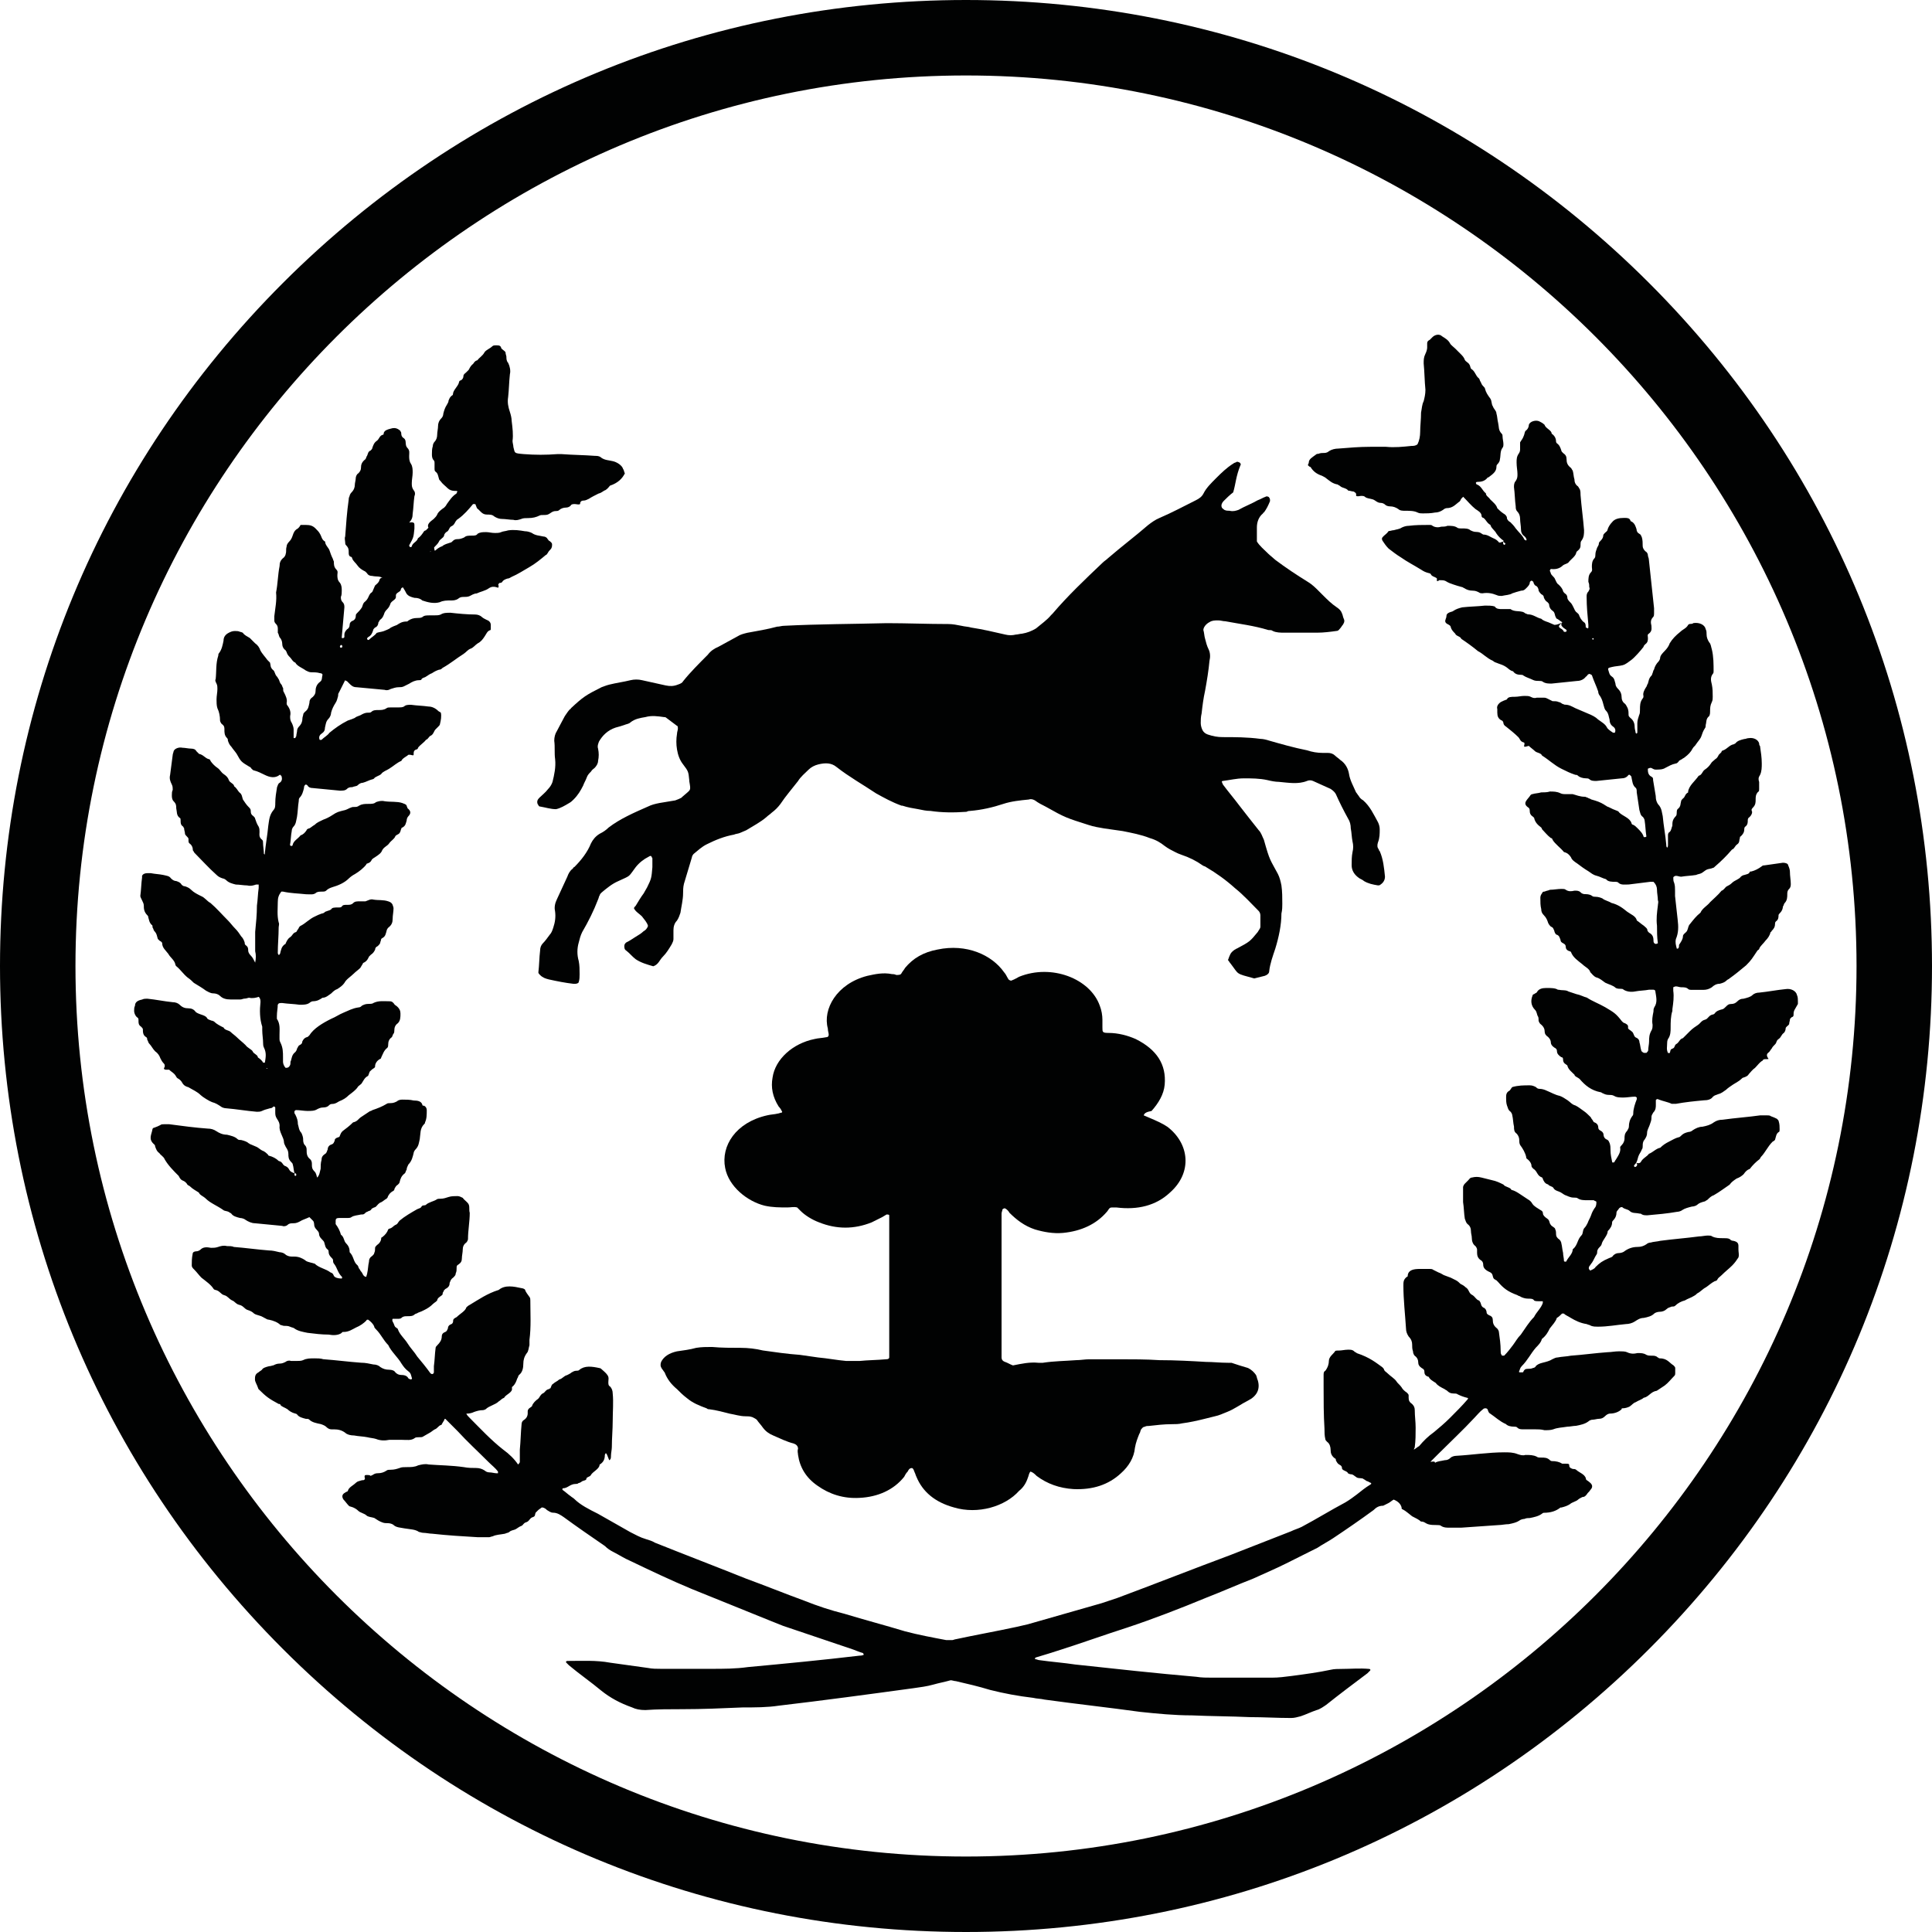
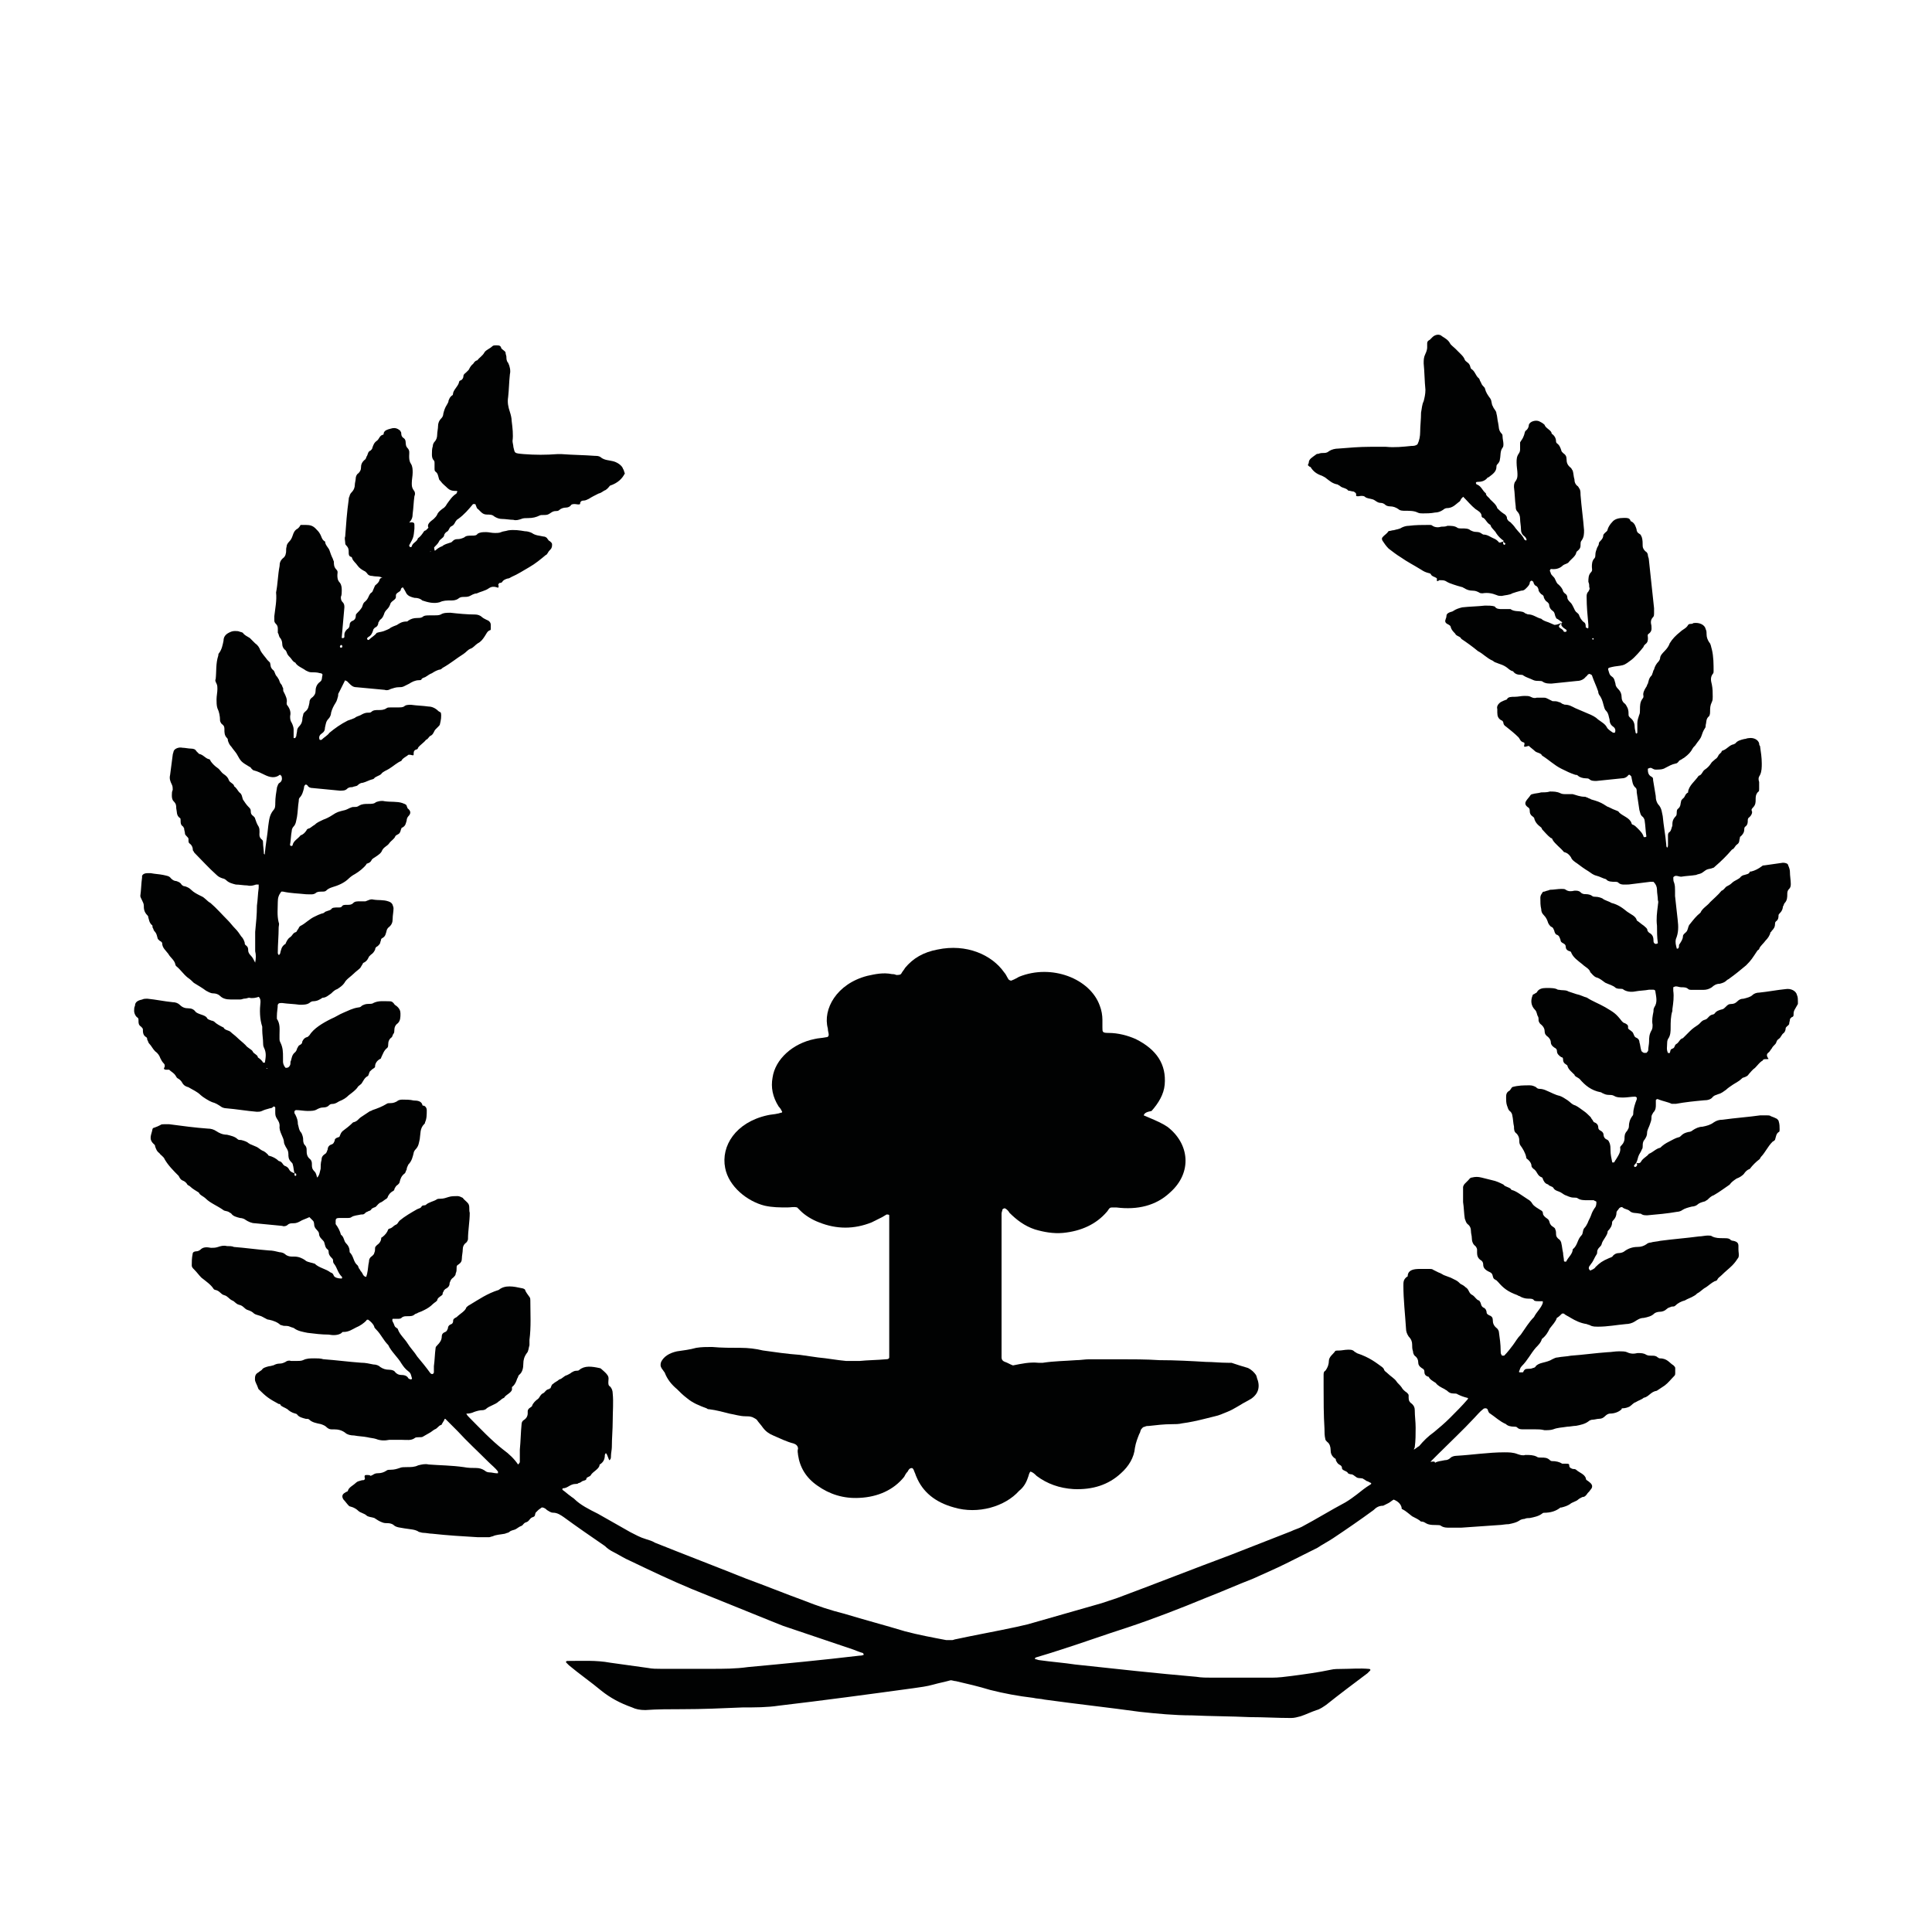
<svg xmlns="http://www.w3.org/2000/svg" version="1.1" width="640" height="640">
  <svg version="1.0" id="SvgjsSvg1002" x="0px" y="0px" viewBox="0 0 640 640" style="enable-background:new 0 0 640 640;" xml:space="preserve">
    <style type="text/css">
	.st0{fill:#010202;}
</style>
    <g>
      <path class="st0" d="M142.55,182.87C142.84,182.87,142.84,182.87,142.55,182.87c0.29-0.29,0-0.29,0-0.29   S142.55,182.58,142.55,182.87C142.55,182.58,142.55,182.87,142.55,182.87 M88.48,354.07L88.48,354.07c0-0.29,0-0.29,0-0.29   C88.19,353.78,88.19,354.07,88.48,354.07C88.19,354.07,88.19,354.07,88.48,354.07 M527.97,211.64l-0.29-0.29l-0.29,0.29l0.29,0.29   L527.97,211.64 M113.19,213.68h-0.29c-0.29,0.29-0.29,0.29-0.29,0.58c0,0.29,0.29,0.29,0.58,0.29   C113.48,214.26,113.48,213.97,113.19,213.68C113.48,213.68,113.48,213.68,113.19,213.68 M552.09,351.16   C552.38,351.16,552.38,351.16,552.09,351.16C552.09,351.45,552.09,351.16,552.09,351.16C552.38,351.16,552.38,351.16,552.09,351.16   L552.09,351.16 M475.36,484.58c0.87-0.58,2.03-0.58,3.2-0.87c0.87,0,1.45-0.29,2.03-0.87c0.29-0.29,1.16-0.58,1.74-0.58   c5.23-0.29,10.75-1.16,15.99-1.16c1.45,0,2.91,0,4.36,0.58c0.87,0.29,1.74,0.58,2.62,0.29c1.45,0,2.62,0,3.78,0.58   c0.29,0.29,0.87,0.29,1.45,0.29c1.16,0,2.03,0,2.91,0.87c0,0,0.29,0.29,0.58,0.29c1.45,0,2.62,0.29,3.49,0.87c0,0,0.87,0,1.16,0   c0.87,0,1.16,0,1.16,0.58c0,0.58,0.29,0.87,1.16,1.16c0.29,0,0.87,0,1.16,0.29c0.87,0.87,2.91,1.45,3.2,2.91   c0,0.58,0.58,0.58,1.16,1.16c1.16,0.87,1.16,1.74,0.29,2.62c-0.29,0.58-0.87,0.87-1.16,1.45c-0.29,0.29-0.58,0.87-1.45,0.87   c-0.58,0.29-1.16,0.58-1.45,0.87c-0.58,0.58-2.03,0.87-2.62,1.45c-0.87,0.58-1.74,0.87-2.91,1.16c-0.29,0-0.29,0-0.29,0   c-1.45,1.16-3.2,1.74-5.52,1.74c-0.29,0-0.58,0.29-0.58,0.29c-1.16,0.87-2.62,1.16-4.07,1.45c-0.58,0-1.16,0-1.74,0.29   c-0.58,0-1.45,0.29-1.74,0.58c-0.87,0.58-2.03,0.87-3.49,1.16c-1.16,0-2.33,0.29-3.2,0.29c-4.07,0.29-8.43,0.58-12.5,0.87   c-1.45,0-2.91,0-4.07,0c-0.87,0-1.74,0-2.62-0.58c-0.29-0.29-0.87-0.29-1.45-0.29c-0.87,0-2.03,0-2.91-0.29s-1.16-0.87-2.33-0.87   c-0.58-0.58-1.74-1.16-2.91-1.74c-1.16-0.87-2.03-1.74-3.2-2.33c-0.29,0-0.29-0.29-0.29-0.58c-0.29-1.16-1.16-2.03-2.62-2.62   c-0.58,0.29-1.16,0.87-1.74,1.16c-0.58,0.29-1.16,0.58-1.74,0.87c-1.45,0-2.33,0.58-3.2,1.45c-4.36,3.2-9.01,6.39-13.37,9.3   c-1.74,1.16-3.49,2.03-5.23,3.2c-3.49,1.74-6.98,3.49-10.46,5.23s-6.98,3.2-10.75,4.94c-5.23,2.03-10.46,4.36-15.7,6.39   c-8.43,3.49-17.44,6.98-26.16,9.88c-7.27,2.33-14.53,4.94-21.8,7.27c-2.62,0.87-5.52,1.74-8.43,2.62l-0.29,0.29   c0,0.29,0.29,0.29,0.29,0.29c0.29,0,0.87,0.29,1.16,0.29c4.07,0.58,8.14,0.87,11.92,1.45c13.37,1.45,26.74,2.91,40.11,4.07   c1.74,0.29,3.49,0.29,5.52,0.29c6.39,0,13.08,0,19.47,0c2.33,0,4.36-0.29,6.69-0.58c4.36-0.58,8.72-1.16,12.79-2.03   c1.16-0.29,2.62-0.29,3.78-0.29c2.91,0,5.81-0.29,9.01,0c0.29,0,0.58,0.29,0.29,0.58c-0.29,0.29-0.58,0.58-0.87,0.87   c-4.65,3.49-9.3,6.98-13.66,10.46c-0.87,0.58-2.03,1.45-3.2,1.74c-1.74,0.58-3.49,1.45-5.23,2.03c-1.16,0.29-2.03,0.58-3.2,0.58   c-4.65,0-9.01-0.29-13.66-0.29c-6.39-0.29-12.79-0.29-19.18-0.58c-5.81,0-11.63-0.58-17.15-1.16c-10.46-1.45-21.22-2.62-31.68-4.07   c-1.16-0.29-2.62-0.29-3.78-0.58c-4.94-0.58-9.59-1.45-14.24-2.62c-3.78-1.16-7.56-2.03-11.34-2.91c-0.58,0-1.16-0.29-1.74-0.29   c-2.03,0.58-3.78,0.87-5.81,1.45c-2.03,0.58-4.36,0.87-6.39,1.16c-14.82,2.03-29.94,4.07-44.76,5.81   c-3.78,0.58-7.85,0.58-11.92,0.58c-6.69,0.29-13.37,0.58-20.06,0.58c-4.07,0-8.14,0-12.21,0.29c-1.74,0-3.2-0.29-4.36-0.87   c-4.07-1.45-7.27-3.2-10.17-5.52c-3.49-2.91-7.27-5.52-10.75-8.43c-0.29-0.29-0.58-0.58-0.87-0.87c-0.29-0.29,0-0.58,0.29-0.58   c4.94,0,9.59-0.29,14.24,0.58c4.07,0.58,8.43,1.16,12.5,1.74c1.45,0.29,2.91,0.29,4.36,0.29c2.03,0,4.36,0,6.39,0   c3.49,0,6.69,0,10.17,0c4.07,0,8.14,0,12.21-0.58c12.5-1.16,24.71-2.33,36.91-3.78c0.29,0,0.87,0,1.45-0.29   c0-0.29-0.29-0.58-0.29-0.58c-1.16-0.29-2.33-0.87-3.2-1.16c-7.85-2.62-15.41-5.23-23.25-7.85c-1.45-0.58-2.91-1.16-4.36-1.74   c-8.72-3.49-17.15-6.98-25.87-10.46c-6.98-2.91-13.66-6.1-20.35-9.3c-2.03-0.87-3.78-2.03-5.52-2.91   c-1.16-0.58-2.03-1.16-2.91-2.03c-4.65-3.2-9.3-6.39-13.66-9.59c-0.87-0.58-2.03-1.45-3.49-1.45c-0.87,0-1.45-0.58-2.03-0.87   c-0.29-0.29-0.87-0.87-1.74-0.87c-0.29,0.29-0.87,0.58-1.16,0.87c-0.29,0.29-0.58,0.58-0.87,0.87c-0.29,0.58,0,1.16-0.87,1.45   c-1.16,0.29-1.16,1.45-2.33,1.74c-0.87,0.29-0.87,0.87-1.45,1.16c-0.87,0.29-1.45,0.87-2.03,1.16c-0.58,0.29-1.45,0.29-2.03,0.87   c-0.29,0.29-0.87,0.29-1.45,0.58c-1.45,0.29-2.91,0.29-4.07,0.87c-0.29,0-0.87,0.29-1.16,0.29c-1.16,0-2.62,0-3.78,0   c-4.94-0.29-9.88-0.58-15.11-1.16c-0.87,0-2.03-0.29-2.91-0.29c-0.58,0-1.16-0.29-1.45-0.29c-1.16-0.87-2.91-0.87-4.65-1.16   c-1.45-0.29-2.91-0.29-3.78-1.16c-0.29-0.29-1.16-0.58-1.74-0.58c-0.58,0-1.45,0-2.03-0.29c-0.87-0.29-1.74-0.87-2.62-1.45   c-0.87-0.29-2.03-0.29-2.62-0.87c-0.58-0.58-2.03-0.87-2.62-1.45c-0.58-0.58-1.45-1.16-2.62-1.45c-0.29,0-0.58-0.29-0.58-0.29   c-0.58-0.58-1.16-1.45-1.74-2.03c-0.58-0.87-0.58-1.74,0.58-2.33c0.29-0.29,0.87-0.29,0.87-0.58c0.29-1.16,1.74-1.74,2.62-2.62   c0.58-0.58,1.16-0.58,2.03-0.87c0.29,0,0.87,0,0.87-0.29c0.29-0.29,0-0.58,0-0.87c0-0.58,0.29-0.58,0.87-0.58   c0.29,0,0.87,0,1.16,0.29c0.87-0.29,1.16-0.87,2.33-0.87c1.16,0,2.03-0.29,2.91-0.87c0.29-0.29,0.87-0.29,1.45-0.29   c1.16,0,2.03-0.29,2.91-0.58c0.58-0.29,1.45-0.29,2.33-0.29c1.45,0,2.62,0,3.78-0.58c1.16-0.29,2.33-0.58,3.49-0.29   c3.78,0.29,7.56,0.29,11.63,0.87c1.45,0.29,2.91,0.29,4.07,0.29c1.16,0,2.03,0.29,2.91,0.87c0.29,0.29,0.87,0.58,1.45,0.58   c0.87,0,1.74,0.29,2.33,0.29c0.29,0,0.58,0,0.58,0s0-0.29,0-0.58c-0.87-1.16-2.03-2.03-3.2-3.2c-3.49-3.49-6.98-6.69-10.17-10.17   c-1.16-1.16-2.03-2.03-3.2-3.2c-0.29-0.29-0.58-0.58-0.87-0.87c-0.29,0-0.29,0-0.29,0.29c-0.29,0.58-0.58,0.87-0.87,1.45   c0,0,0,0.29-0.29,0.29c-0.87,0.29-1.16,1.16-2.03,1.45c-0.58,0.29-1.16,0.87-1.74,1.16c-0.58,0.29-1.45,0.87-2.03,1.16   c-0.29,0.29-0.87,0.29-1.45,0.29c-0.58,0-1.16,0-1.45,0.29c-1.16,0.87-2.62,0.58-4.07,0.58c-0.87,0-1.74,0-2.33,0   c-0.58,0-1.45,0-2.03,0c-1.45,0.29-2.91,0.29-4.36-0.29c-0.87-0.29-1.74-0.29-2.91-0.58c-1.45-0.29-2.91-0.29-4.36-0.58   c-1.16,0-2.33-0.29-2.91-0.87c-1.16-0.87-2.33-1.16-3.78-1.16c-0.29,0-0.58,0-0.87,0c-0.58,0-1.16-0.29-1.74-0.87   c-0.29-0.29-0.87-0.58-1.74-0.87c-1.45-0.29-2.91-0.58-3.78-1.45c-0.29-0.29-0.58-0.29-1.16-0.29c-1.16-0.29-2.33-0.58-2.91-1.45   c0,0-0.29-0.29-0.58-0.29c-1.16-0.29-2.03-0.87-2.62-1.45c-0.87-0.58-2.03-0.87-2.33-1.45c0-0.29-0.29-0.29-0.58-0.29   c-3.2-1.74-4.07-2.33-6.69-4.94c-0.58-1.74-1.16-2.33-1.16-3.2c0-0.87,0-1.74,1.16-2.33c0.29-0.29,0.87-0.58,1.16-0.87   c0.29-0.58,1.16-0.87,2.33-1.16c0.58,0,1.16-0.29,1.45-0.29c0.58-0.29,1.16-0.58,2.03-0.58s1.45-0.29,2.03-0.58   c0.29-0.29,1.16-0.58,1.74-0.29c0.58,0,1.16,0,1.74,0c0.87,0,1.74,0,2.33-0.29c1.16-0.58,2.33-0.58,3.78-0.58   c0.87,0,2.03,0,2.91,0.29c4.07,0.29,8.43,0.87,12.5,1.16c1.45,0,2.62,0.29,4.07,0.58c0.87,0,1.74,0.29,2.33,0.87   c0.87,0.58,1.74,0.87,2.91,0.87c0.87,0,1.74,0.29,2.03,0.87c0.58,0.58,1.16,0.87,2.03,0.87c1.45,0,2.03,0.58,2.33,1.16l0.58,0.29   c0.29,0,0.58,0,0.58-0.29c-0.29-0.87-0.29-1.74-1.16-2.33c-1.16-0.87-1.74-1.74-2.33-2.62c-1.16-2.03-3.49-4.07-4.36-6.1   c-1.74-1.74-2.33-3.49-4.07-5.23c-0.29-0.29-0.58-0.58-0.58-0.87c-0.29-0.87-1.16-1.74-2.03-2.33c-0.29,0-0.58,0-0.58,0.29   c-0.87,0.87-2.03,1.74-3.49,2.33c-1.16,0.58-2.33,1.45-4.07,1.45c-0.29,0-0.58,0-0.58,0.29c-1.16,0.87-2.91,0.87-4.36,0.58   c-2.33,0-4.65-0.29-6.98-0.58c-1.45-0.29-3.2-0.58-4.36-1.45c-0.29-0.29-0.87-0.29-1.45-0.58c-0.58-0.29-1.45-0.29-2.03-0.29   c-0.29,0-0.87-0.29-1.16-0.29c-0.87-0.87-2.33-1.45-3.78-1.74c-0.58,0-0.87-0.29-1.45-0.58c-0.29,0-0.29-0.29-0.58-0.29   c-0.87-0.58-2.03-0.58-2.91-1.16c-0.58-0.58-1.16-0.87-2.03-1.16c-1.16-0.29-1.45-1.45-2.91-1.74c-1.16-0.29-1.45-1.16-2.33-1.45   c-1.16-0.58-1.45-1.45-2.62-1.74c-1.16-0.29-1.45-1.45-2.91-1.74c-0.29,0-0.58-0.29-0.58-0.29c-0.87-1.45-2.62-2.62-4.07-3.78   c-0.87-0.87-1.45-1.74-2.33-2.62c-0.58-0.58-0.87-0.87-0.87-1.45c0-1.16,0-2.33,0.29-3.78c0-0.58,0.58-0.87,1.16-0.87   c0.58,0,1.16-0.29,1.45-0.58c0.87-0.87,2.03-0.87,3.49-0.58c0.87,0,1.45,0,2.33-0.29s1.74-0.58,2.91-0.29c0.87,0,1.74,0,2.33,0.29   c3.78,0.29,7.85,0.87,11.63,1.16c1.16,0,2.33,0.29,3.49,0.58c0.58,0,1.45,0.29,1.74,0.58c0.58,0.58,1.45,0.87,2.33,0.87   c0.29,0,0.58,0,0.87,0c1.45,0,2.62,0.58,3.49,1.16c0.58,0.58,1.16,0.58,2.03,0.87c0.29,0,0.87,0.29,1.16,0.29   c1.45,1.45,3.78,1.74,5.23,2.91c0.87,0.29,0.87,0.58,1.16,1.16c0.29,0.58,1.45,0.87,2.33,0.87h0.29c0-0.29,0.29-0.29,0-0.58   c-1.45-1.45-1.45-2.91-2.62-4.36c-0.29-0.29-0.29-0.87-0.29-1.16s-0.29-0.58-0.58-0.87c-0.58-0.58-0.87-1.16-0.87-1.74   c0-0.29,0-0.58-0.29-0.87c-0.87-0.58-0.87-1.45-1.16-2.33c0-0.29-0.58-0.87-0.87-1.16c-0.58-0.58-0.87-1.16-0.87-1.74   c0-0.87-1.16-1.45-1.45-2.33c-0.29-0.58,0-1.45-0.58-2.03c-0.29-0.29-0.87-0.87-1.16-1.16c-1.16,0.58-2.33,0.87-3.2,1.45   c-0.58,0.29-1.16,0.58-2.03,0.58s-1.45,0-2.03,0.58c-0.29,0.29-1.16,0.58-1.74,0.29c-2.91-0.29-6.1-0.58-9.01-0.87   c-1.16,0-2.33-0.58-3.2-1.16c-0.29-0.29-1.16-0.58-1.74-0.58c-1.16-0.29-2.33-0.58-2.91-1.45c-0.29-0.29-0.58-0.29-0.87-0.58   c-0.58-0.29-1.45-0.29-1.74-0.58c-2.03-1.45-4.36-2.33-5.81-3.78c-0.87-0.87-2.03-1.16-2.33-2.03c-0.87-0.58-2.03-1.16-2.91-2.03   c-0.29-0.29-0.58-0.29-0.87-0.58c-0.29-0.58-0.87-1.16-1.74-1.45c-0.58-0.29-0.87-0.87-1.16-1.45c-1.74-1.74-3.49-3.49-4.65-5.52   c-0.29-0.87-1.45-1.45-1.74-2.03c-0.87-0.58-1.16-1.45-1.45-2.33c0-0.29,0-0.29-0.29-0.58c-2.03-1.74-0.87-3.2-0.58-4.94   c0-0.29,0.29-0.58,0.58-0.58c0.87-0.29,1.45-0.58,2.03-0.87c0.29-0.29,0.87-0.29,1.45-0.29c0.58,0,1.16,0,1.45,0   c4.36,0.58,8.72,1.16,12.79,1.45c1.16,0,2.03,0.29,2.91,0.87c0.87,0.58,2.03,1.16,3.49,1.16c1.16,0.29,2.62,0.58,3.49,1.45   c0.29,0.29,0.58,0.29,1.16,0.29c1.16,0.29,2.03,0.58,2.62,1.16c0.29,0,0.29,0.29,0.58,0.29c0.58,0.29,1.45,0.58,2.03,0.87   c0.58,0.29,1.16,0.87,1.74,1.16c0.87,0.29,1.45,0.87,2.03,1.45c0,0,0,0.29,0.29,0.29c1.16,0.29,2.33,0.87,3.2,1.74   c1.45,0.29,1.16,1.45,2.33,1.74c0.58,0.29,0.87,0.58,1.16,1.16c0.29,0.58,0.87,0.87,1.74,1.16c0,0,0,0.29,0,0.58   c0,0.29,0.29,0.29,0.29,0.29s0.29,0,0.29-0.29c0-0.29,0-0.58-0.58-0.58c-0.29-0.87-0.29-2.03-0.58-2.91c0-0.29-0.29-0.58-0.58-0.87   c-0.87-0.87-0.87-1.74-0.87-2.62s-0.29-1.45-0.87-2.33c-0.29-0.58-0.58-1.16-0.58-1.45c0-1.74-1.74-3.49-1.45-5.52   c0-0.87-0.29-1.45-0.87-2.33c-0.58-0.87-0.58-1.45-0.58-2.33c0-0.58,0-0.87,0-1.45l-0.29-0.29h-0.29   c-0.29,0.29-0.58,0.58-1.16,0.58c-1.16,0.29-2.03,0.58-2.62,0.87c-0.58,0.29-1.16,0.29-1.74,0.29c-3.49-0.29-6.69-0.87-10.17-1.16   c-0.58,0-1.45-0.29-1.74-0.58c-0.87-0.58-1.74-1.16-2.91-1.45c-0.87-0.29-3.2-1.74-3.78-2.33c-1.16-1.16-2.62-1.74-4.07-2.62   c-1.16-0.29-1.74-0.87-2.03-1.45c-0.29-0.58-0.87-1.16-1.45-1.45c-0.58-0.29-0.58-0.87-1.16-1.45c-0.58-0.58-1.16-0.87-1.74-1.45   c-0.29,0-0.58,0-1.16,0c-0.29,0-0.58-0.29-0.58-0.29c0-0.29,0.29-0.58,0.29-0.87s0-0.58-0.29-0.87c-0.58-0.58-0.87-1.16-1.16-1.74   c-0.29-0.87-0.87-1.74-1.74-2.33c-0.87-0.87-1.16-1.74-2.03-2.62c-0.29-0.29-0.29-0.87-0.58-1.16c0-0.29,0-0.58-0.29-0.87   c-1.16-0.58-1.16-1.74-1.16-2.62c0-0.29-0.29-0.58-0.58-0.87c-0.87-0.58-0.87-1.16-0.87-2.03c0-0.58,0-0.87-0.58-1.16   c-0.58-0.58-0.87-1.45-0.87-2.03c0-0.58,0-1.16,0.29-1.74c0-1.16,0.87-1.74,2.33-2.03c0.58-0.29,1.16-0.29,1.74-0.29   c2.91,0.29,5.52,0.87,8.43,1.16c0.87,0,1.74,0.29,2.33,0.87c0.87,0.87,1.74,1.16,2.91,1.16c0.87,0,1.74,0.29,2.33,1.16   c0.29,0.29,0.87,0.58,1.74,0.87c0.87,0.29,1.74,0.58,2.03,1.16c0.29,0.58,0.87,0.58,1.45,0.87c0.29,0,0.87,0.29,0.87,0.29   c0.87,0.87,2.03,1.45,3.2,2.03c0.29,0.87,1.74,0.87,2.33,1.45c0.58,0.58,1.45,1.16,2.03,1.74c0.87,0.87,2.03,1.74,2.91,2.62   c0.58,0.87,2.03,1.45,2.33,2.03c0.29,0.87,1.74,1.16,1.74,2.03c0.87,0.58,1.45,1.16,1.74,1.74h0.29h0.29   c0.29-1.74,0.58-3.2-0.29-4.94c-0.29-0.58-0.29-1.16-0.29-1.45c0-1.45-0.29-2.91-0.29-4.36c0-0.29,0-0.58,0-1.16   c-0.87-2.62-0.87-5.52-0.58-8.14c0-0.58,0-1.16-0.58-1.74c-0.87,0.29-2.03,0.58-3.2,0.29c-0.29,0-0.87,0.29-1.45,0.29   c-0.58,0-0.87,0.29-1.45,0.29c-1.16,0-2.03,0-3.2,0c-1.45,0-2.62-0.29-3.49-1.16c-0.58-0.58-1.45-0.87-2.33-0.87   s-1.74-0.58-2.33-0.87c-1.16-0.87-2.62-1.74-4.07-2.62c-0.58-0.58-1.16-1.16-2.03-1.74c-1.45-1.16-2.33-2.62-3.78-3.78   c0,0-0.29-0.29-0.29-0.58c-0.29-1.45-1.74-2.33-2.33-3.49c-0.87-1.16-2.03-2.03-2.03-3.49c0-0.29-0.29-0.58-0.87-0.87   c-0.29-0.29-0.58-0.58-0.58-0.58c-0.29-0.87-0.29-1.74-1.16-2.62c-0.29-0.29-0.29-0.87-0.58-1.16c0-0.29,0-0.87-0.29-0.87   c-0.87-0.87-0.87-1.74-1.16-2.62c0-0.29,0-0.29-0.29-0.58c-1.16-1.16-1.16-2.33-1.16-3.2c0-0.58-0.29-1.16-0.58-1.74   c-0.29-0.58-0.58-1.16-0.58-1.45c0.29-2.03,0.29-4.07,0.58-6.1c0-0.29,0-0.29,0-0.58c0.29-0.58,0.87-0.87,1.74-0.87   c0.29,0,0.87,0,1.16,0c1.45,0.29,2.62,0.29,4.07,0.58c1.16,0.29,2.03,0.29,2.62,1.16c0.58,0.58,1.16,0.87,1.74,0.87   c0.87,0.29,1.45,0.58,1.74,1.16c0.29,0.29,0.58,0.58,1.16,0.58c0.87,0.29,1.45,0.58,2.03,1.16c0.87,0.87,2.03,1.45,3.2,2.03   c1.45,0.58,2.03,1.74,3.2,2.33c2.03,1.74,3.78,3.78,5.81,5.81c0.87,0.87,1.45,1.74,2.33,2.62s1.45,1.74,2.03,2.62   c0.58,0.58,0.87,1.16,1.16,2.03c0,0.29,0,0.58,0.29,0.87c0.87,0.58,0.87,1.16,0.87,1.74c0,0.58,0.29,1.16,0.87,1.74   c0.58,0.58,0.87,1.16,1.45,2.33c0.29-1.45,0.29-2.62,0-3.78c0-3.2,0-4.94,0-6.39c0.29-2.91,0.58-5.81,0.58-8.72   c0.29-2.03,0.29-3.78,0.58-5.81c0-0.29,0-0.87,0-1.16c-0.29,0-0.58,0-0.87,0c-0.87,0.29-1.74,0.58-2.91,0.29   c-1.16,0-2.62-0.29-3.78-0.29c-1.16-0.29-2.33-0.58-3.2-1.45c-0.29-0.29-0.87-0.58-1.16-0.58c-0.87-0.29-1.45-0.58-2.03-1.16   c-2.62-2.33-4.94-4.94-7.27-7.27c-0.29-0.29-0.29-0.58-0.58-0.87c0-0.87-0.29-1.74-1.16-2.33c-0.29-0.29-0.29-0.58-0.29-0.87   c0-0.29,0-0.29,0-0.58c0-0.58-1.16-1.16-1.16-1.74c0-0.58-0.29-1.16-0.29-1.74c0-0.29-0.29-0.29-0.29-0.58   c-0.87-0.58-0.87-1.16-0.87-2.03c0-0.29,0-0.87-0.29-0.87c-1.16-0.87-0.87-2.03-1.16-3.2c0-0.87,0-1.45-0.87-2.33   c-0.58-0.58-0.58-1.45-0.58-2.03c0-0.58,0-1.16,0.29-1.74c0-0.58,0-1.16-0.29-1.74c-0.58-1.16-0.87-2.03-0.58-3.2   c0.29-2.33,0.58-4.36,0.87-6.69c0-0.29,0.29-0.87,0.29-1.16c0.29-0.87,1.74-1.45,2.91-1.16c0.87,0,2.03,0.29,2.91,0.29   c0.87,0,1.45,0.29,1.74,0.87c0.29,0.29,0.58,0.58,0.87,0.87c1.45,0.29,2.03,1.45,3.2,1.74c0.29,0,0.58,0.29,0.58,0.58   c0.58,0.87,1.45,1.74,2.33,2.33c0.87,0.58,1.16,1.45,2.03,2.03c0.87,0.58,1.45,1.16,1.74,2.03c0.29,0.87,1.74,1.16,1.74,2.03   c0.87,0.58,1.16,1.45,1.74,2.03c0.87,0.58,0.87,1.45,1.16,2.33c0.58,0.87,1.16,1.74,1.74,2.33c0.58,0.58,0.87,0.87,0.87,1.45   c0,0.58,0,1.16,0.87,1.74c0.29,0.29,0.58,0.58,0.58,0.87c0.29,0.87,0.58,1.74,1.16,2.62c0.29,0.58,0.29,1.16,0.29,1.74   c0,0.87-0.29,1.74,0.87,2.62c0.29,0.29,0.29,0.58,0.29,0.87c0,1.16,0.29,2.62,0.29,3.78c0.29,0.29,0.29,0.29,0.29,0   c0.29-3.2,0.87-6.1,1.16-9.3c0.29-1.74,0.29-3.49,1.74-5.23c0.58-0.58,0.58-1.45,0.58-2.33c0-1.74,0.29-3.49,0.58-5.23   c0.29-0.58,0.29-1.16,0.87-1.45c0.87-0.58,0.87-1.45,0.58-2.33c0,0-0.29,0-0.29-0.29h-0.29c-1.45,1.16-3.2,0.87-4.94,0   c-1.16-0.58-2.33-1.16-3.49-1.45c-0.29,0-0.58-0.29-0.87-0.58c-0.29-0.29-0.29-0.58-0.58-0.58c-2.91-1.74-2.91-1.74-4.36-4.36   c-0.58-0.87-1.16-1.45-1.74-2.33c-0.58-0.58-0.87-1.16-1.16-2.03c0-0.29,0-0.58-0.29-0.87c-0.87-0.87-0.87-1.74-0.87-2.91   c0-0.58,0-1.16-0.87-1.74c-0.29-0.29-0.58-0.87-0.58-1.16c0-1.45-0.29-2.91-0.87-4.07c-0.29-0.87-0.29-2.03-0.29-2.91   c0-1.16,0.29-2.33,0.29-3.49c0-0.58,0-1.16-0.29-1.74c-0.29-0.58-0.58-1.16-0.29-1.45c0.29-2.62,0-5.23,0.87-7.85   c0-0.29,0-0.58,0.29-0.87c0.87-1.16,1.16-2.62,1.45-4.07c0-1.16,0.58-2.03,1.74-2.62c0.58-0.29,1.16-0.58,2.03-0.58   c0.58,0,1.16,0,1.74,0.29c0.29,0,0.87,0.29,0.87,0.29c0.58,0.87,1.45,1.16,2.33,1.74c0.58,0.58,1.16,1.16,1.74,1.74   c0.87,0.58,1.45,1.45,1.74,2.33c0.58,1.16,1.74,2.33,2.33,3.2c0.29,0.29,0.58,0.58,0.87,0.87c0.29,0.87,0,1.45,0.87,2.33   c0.87,0.58,0.58,1.45,1.45,2.33c0.29,0.29,0.29,0.58,0.58,0.87c0.29,0.58,0.29,1.16,0.87,1.74c0.29,0.29,0.29,0.87,0.58,1.16   c0,0.58,0,1.16,0.29,1.45c0.58,1.16,1.16,2.33,0.87,3.49c0,0.29,0,0.58,0.29,0.87c0.87,1.16,1.16,2.33,0.87,3.49   c0,0.87,0,1.45,0.58,2.33c0.29,0.58,0.58,1.45,0.58,2.03c0,0.87,0,2.03,0,2.91h0.29h0.29c0-0.29,0.29-0.58,0.29-0.58   c0-0.58,0.29-1.45,0.29-2.03c0-0.29,0.29-0.87,0.58-1.16c0.87-0.87,1.16-1.74,1.16-2.62c0-0.58,0.29-1.16,0.29-1.45   c0-0.29,0.29-0.58,0.58-0.87c1.16-0.87,1.16-1.74,1.45-2.91c0-0.87,0.29-1.45,1.16-2.03c0.58-0.58,0.87-1.16,0.87-1.74   c0-1.16,0.29-2.33,1.45-3.2c0.87-0.58,0.58-1.45,0.87-2.33c0-0.29-0.29-0.58-0.87-0.58c-0.87-0.29-2.03-0.29-2.91-0.29   c-0.58,0-1.16-0.29-1.74-0.58c-1.16-0.87-2.91-1.45-3.49-2.62c-0.87-0.29-1.16-1.16-1.74-1.74c-0.58-0.58-0.87-0.87-1.16-1.74   c0-0.29-0.29-0.29-0.29-0.58c-0.87-0.58-1.16-1.45-1.16-2.33c0-0.58-0.29-1.45-0.87-2.03c-0.29-0.58-0.29-1.16-0.58-1.45   c0-0.29,0-0.87,0-1.16c0-0.58,0-1.16-0.58-1.74s-0.58-0.87-0.58-1.45s0-0.87,0-1.16c0.29-2.62,0.87-5.23,0.58-7.85   c0.58-2.91,0.58-5.81,1.16-8.72c0-1.16,0.29-2.03,1.45-2.91c0.29-0.29,0.58-0.87,0.58-1.16c0.29-0.87,0-1.45,0.29-2.33   c0-0.58,0.29-1.16,0.87-1.74c0.58-0.58,0.87-1.16,1.16-2.03c0.29-0.87,0.58-1.74,1.74-2.33c0.29-0.29,0.58-0.58,0.87-1.16   c0.58,0,1.16,0,1.74,0c1.45,0,2.33,0.29,3.2,1.16c0.58,0.58,1.16,1.16,1.45,1.74c0.58,0.87,0.58,2.03,1.74,2.62   c0,1.16,1.16,2.03,1.45,2.91c0.29,0.87,0.58,1.74,1.16,2.91c0,0.29,0.29,0.58,0.29,0.87c0,0.87,0,1.74,0.87,2.62   c0.58,0.58,0.29,1.16,0.29,1.74c0,0.87,0,1.74,0.87,2.62c0.58,0.87,0.58,1.74,0.58,2.62c0,0.58,0,1.45-0.29,2.03   c0,0.58,0,1.16,0.58,1.74s0.58,1.16,0.58,1.74c-0.29,3.2-0.58,6.69-0.87,9.88c0,0.29,0,0.29,0.29,0.29s0.29,0,0.58-0.29   c0,0,0,0,0-0.29s0-0.29,0-0.58c0-0.58,0.29-1.16,0.87-1.74c0.58-0.29,0.87-0.87,0.87-1.45c0-0.58,0.29-1.16,1.16-1.45   c0.58-0.29,0.87-0.87,0.87-1.45c0-0.29,0-0.58,0.29-0.87c0.58-0.58,1.16-1.16,1.74-2.03c0.29-0.58,0.29-1.45,1.16-2.03   c0.29-0.29,0.58-0.58,0.87-1.16c0.29-0.58,0.58-1.45,1.16-1.74l0.29-0.29c0.29-0.58,0.58-1.45,0.87-2.03   c0.58-0.58,1.16-0.87,1.45-1.74c0-0.29,0.29-0.58,0.29-0.58c0.29-0.29,0.58-0.29,0.87-0.29c-0.29,0-0.29,0-0.29-0.29v0.29   c-0.87-0.58-2.03-0.29-3.2-0.58c-0.87,0-1.45-0.29-1.74-0.87c-0.29-0.29-0.29-0.29-0.58-0.58c-1.16-0.58-2.03-1.16-2.62-2.03   c-0.58-0.87-1.45-1.45-1.74-2.33c0-0.29-0.29-0.58-0.58-0.58c-0.58-0.29-0.58-0.87-0.58-1.45c0-0.87,0-1.45-0.87-2.33   c-0.29-0.29-0.29-0.58-0.29-0.87c0-0.58-0.29-1.45,0-2.03c0.29-4.07,0.58-8.14,1.16-12.21c0-0.29,0-0.58,0.29-1.16   c0-0.29,0.29-0.87,0.58-1.16c0.87-0.87,1.16-1.74,1.16-2.62c0-0.58,0.29-1.45,0.29-2.03s0.29-1.45,0.87-1.74   c0.58-0.58,0.87-1.16,0.87-1.74c0-1.16,0.29-2.03,1.45-2.91c0.29-0.29,0.29-0.87,0.58-1.16c0.29-0.58,0.29-1.45,1.16-1.74   c0.29-0.29,0.58-0.58,0.58-0.87c0.29-0.87,0.58-1.74,1.45-2.33c0.87-0.58,0.87-1.74,2.03-2.03c0.29,0,0.29-0.29,0.29-0.58   c0.29-0.87,1.16-1.16,2.33-1.45c0.87-0.29,1.74-0.29,2.62,0.29c0.29,0.29,0.58,0.29,0.58,0.58c0.29,0.29,0.29,0.58,0.29,0.87   c0,0.58,0.29,1.16,0.87,1.45c0,0,0,0,0.29,0.29c0.58,0.87,0,2.03,0.87,2.91c0.87,0.87,0.58,1.74,0.58,2.62s0,1.74,0.58,2.62   s0.58,2.03,0.58,2.91c0,1.16-0.29,2.33-0.29,3.49c0,0.87,0,1.45,0.58,2.33c0.58,0.58,0.58,1.45,0.29,2.03   c-0.29,2.03-0.29,3.78-0.58,5.81c0,1.16-0.29,2.03-1.16,2.91c1.74-0.29,1.74,0.29,1.74,0.87c0,0.29,0,0.87,0,1.16   c-0.29,2.91-0.29,2.91-1.74,5.52c0,0,0,0.29,0.29,0.58c0.29,0,0.58,0,0.58-0.29c0.29-1.16,1.74-1.45,2.03-2.62   c0.87-0.58,1.45-1.45,2.03-2.33c0,0,0.29-0.29,0.58-0.29c0.29-0.29,0.58-0.58,0.87-0.87c-0.58-1.16,0.58-2.03,1.74-2.91   c0.58-0.58,0.87-0.87,1.16-1.45c0.29-0.87,1.45-1.74,2.33-2.33c0.29-0.29,0.58-0.58,0.87-1.16c0.87-1.16,1.74-2.62,3.2-3.49   c0,0,0-0.29,0.29-0.58c0-0.29-0.29-0.29-0.58-0.29h-0.29c-0.87,0-1.74-0.29-2.33-0.87c-0.87-0.87-1.74-1.45-2.33-2.33   c-0.29-0.29-0.58-0.58-0.58-0.87c-0.29-0.87-0.29-1.74-1.16-2.33c-0.29-0.29-0.29-0.58-0.29-0.87c0-0.58,0-1.16,0-1.74   s0-0.87-0.29-1.16c-0.58-0.58-0.58-1.45-0.58-2.03c0-0.87,0-1.74,0.29-2.62c0-0.58,0.29-1.16,0.58-1.45   c0.58-0.58,0.87-1.45,0.87-2.33c0-0.87,0.29-2.03,0.29-2.91s0.29-1.74,1.16-2.62c0.29-0.29,0.58-0.87,0.58-1.45   c0.29-1.16,0.58-2.03,1.16-2.91c0.29-0.58,0.58-0.87,0.58-1.45c0.29-0.58,0.29-0.87,0.87-1.45c0.29-0.29,0.58-0.29,0.58-0.58   c0-1.45,1.74-2.62,2.03-4.07c0-0.29,0.29-0.58,0.58-0.58c0.58-0.29,0.87-0.87,0.87-1.45c0-0.58,0.58-0.87,0.87-1.16   c0.29-0.29,0.58-0.58,0.87-0.87c0.29-0.58,0.58-1.16,1.16-1.74c0.58-0.29,0.58-1.16,1.74-1.45c0.58-0.87,1.74-1.45,2.33-2.62   c0.58-0.87,1.74-1.16,2.62-2.03c0.29-0.29,0.87-0.29,1.16-0.29c0.58,0,1.16,0,1.45,0.29c0,0,0.29,0.29,0.29,0.58   c0.29,0.58,1.16,0.87,1.45,1.45c0,0.58,0.29,1.16,0.29,1.45c0,0.58,0,1.45,0.58,2.03c0.58,1.16,0.87,2.62,0.58,3.78   c-0.29,2.62-0.29,4.94-0.58,7.56c-0.29,1.74,0,3.2,0.58,4.94c0.29,0.87,0.58,2.03,0.58,2.91c0.29,2.33,0.58,4.65,0.29,6.69   c0,0.58,0.29,1.45,0.29,2.03c0.58,2.03,0,2.03,3.49,2.33c3.78,0.29,7.27,0.29,11.05,0c0.58,0,0.87,0,1.45,0   c3.78,0.29,7.27,0.29,11.05,0.58c0.58,0,1.45,0,2.03,0.58c1.16,0.87,2.62,0.87,3.78,1.16c1.45,0.29,3.2,1.45,3.49,2.62   c0.29,0.29,0.29,0.87,0.58,1.45c-0.87,1.74-2.33,3.2-4.94,4.07c-0.29,0.29-0.58,0.87-1.45,1.45c-0.87,0.29-1.16,0.87-2.33,1.16   c-1.16,0.58-2.33,1.16-3.2,1.74c-0.58,0.29-1.16,0.58-1.74,0.58c-1.16,0-1.16,0.87-1.16,1.16c-0.58,0.29-1.16,0-1.74,0   c-0.58,0-1.16,0-1.45,0.58c-0.29,0.29-0.87,0.58-1.45,0.58c-0.87,0-1.74,0.29-2.33,0.87c-0.29,0.29-0.87,0.29-1.16,0.29   c-1.16,0-1.74,0.87-2.62,1.16c-0.87,0.29-2.03,0-2.62,0.29c-1.16,0.58-2.33,0.87-3.78,0.87c-0.87,0-1.74,0-2.33,0.29   c-0.87,0.29-1.74,0.58-2.62,0.29c-1.16,0-2.62-0.29-3.78-0.29c-0.87,0-1.74-0.29-2.62-0.87c-0.58-0.58-1.45-0.58-2.33-0.58   c-0.87,0-1.45-0.29-2.03-0.87c-0.29-0.29-0.58-0.58-0.87-0.87c-0.58-0.29-0.58-0.87-0.87-1.45c0,0,0-0.29-0.29-0.29s-0.58,0-0.58,0   c-1.45,1.74-2.91,3.49-4.94,4.94c-0.58,0.29-0.58,0.58-0.87,0.87c-0.29,0.58-0.58,1.16-1.16,1.45c-0.87,0.29-0.87,1.16-1.45,1.74   c-0.58,0.29-1.16,0.87-1.16,1.45c-0.29,0.87-1.45,1.16-1.74,2.03c-0.29,0.58-0.87,1.16-1.45,1.74c-0.29,0.29,0,0.58,0,0.87v0.29   h0.29c0.58-0.58,1.45-1.16,2.33-1.45c0.58-0.58,1.74-0.87,2.62-1.16c0.29,0,0.58-0.29,0.87-0.58c0.58-0.58,1.16-0.58,1.74-0.58   c0.58,0,1.45-0.29,2.03-0.58c0.58-0.58,1.45-0.58,2.62-0.58c0.58,0,1.45,0,1.74-0.58c0.87-0.58,1.74-0.58,2.91-0.58   c0.87,0,1.74,0.29,2.91,0.29c0.58,0,1.45,0,2.03-0.29c0.58-0.29,1.45-0.29,2.33-0.58c2.03-0.29,3.78,0,5.52,0.29   c0.87,0,1.74,0.29,2.33,0.58c1.16,0.87,2.62,0.87,3.78,1.16c0.58,0,1.16,0.29,1.45,0.87c0.29,0.29,0.29,0.58,0.58,0.58   c0.29,0.29,0.87,0.58,0.87,1.16c0,0.58,0,1.16-0.58,1.74c-0.29,0.29-0.58,0.58-0.87,1.16c-0.29,0.29-0.29,0.58-0.58,0.58   c-1.74,1.45-3.49,2.91-5.52,4.07c-2.03,1.16-3.78,2.33-5.81,3.2c-0.58,0.29-0.87,0.58-1.45,0.58c-0.87,0.29-1.45,0.58-1.74,1.16   c-0.29,0.29-0.58,0.29-0.87,0.29c-0.29,0.29-0.58,0.58-0.29,0.87c0,0.58,0,0.87-0.58,0.58c-0.87-0.29-1.74-0.29-2.62,0.29   c-1.16,0.87-2.91,1.16-4.07,1.74c-0.87,0-1.74,0.58-2.33,0.87c-0.58,0.29-1.45,0.29-2.33,0.29c-0.58,0-1.16,0.29-1.45,0.58   c-0.87,0.58-1.74,0.58-2.33,0.58c-1.45,0-2.62,0-3.78,0.58c-2.03,0.58-4.07,0-5.81-0.58c-0.58-0.58-1.45-0.87-2.62-0.87   c-1.16-0.29-2.03-0.58-2.62-1.45c-0.29-0.58-0.58-1.16-1.16-2.03c-0.87,0.29-0.58,0.87-0.87,1.16c-0.29,0.29-0.87,0.58-1.16,0.87   c-0.29,0.29-0.29,0.58-0.29,0.58c0,0.29,0,0.29,0,0.58c0,0.87-1.16,1.16-1.74,2.03c-0.29,0.87-0.58,1.45-1.16,2.03   c-0.29,0.29-0.58,0.58-0.87,1.16c-0.29,0.87-0.58,1.74-1.45,2.33c-0.29,0.29-0.29,0.58-0.58,0.87c0,0.58-0.29,1.45-1.16,1.74   c-0.29,0.29-0.58,0.58-0.58,0.87c-0.29,0.87-0.58,1.74-1.74,2.33c-0.29,0.29-0.29,0.58-0.29,0.58l0.29,0.29h0.29   c0.87-0.87,2.03-1.45,2.62-2.33l0,0c0.87-0.29,1.45-0.29,2.33-0.58c0.58-0.29,1.74-0.58,2.33-1.16c0.58-0.29,1.16-0.58,2.03-0.87   c0.87-0.58,1.74-1.16,3.2-1.16c0.29,0,0.29,0,0.58-0.29c0.87-0.58,1.74-0.87,2.91-0.87c0.58,0,1.16,0,1.74-0.29   c0.58-0.58,1.45-0.58,2.33-0.58c0.58,0,0.87,0,1.45,0c0.87,0,1.74,0,2.33-0.29c0.87-0.58,2.03-0.58,3.2-0.58   c2.62,0.29,5.52,0.58,8.14,0.58c0.87,0,1.74,0.29,2.33,0.87c0.29,0.29,0.87,0.58,1.45,0.87c0.87,0.29,1.45,0.87,1.45,1.74   c0,0.29,0,0.58,0,1.16c0,0.29,0,0.58-0.29,0.58c-0.87,0.29-1.16,1.16-1.74,2.03c-0.58,0.87-1.16,1.74-2.33,2.33   c-0.87,0.58-1.45,1.45-2.33,1.74c-0.87,0.29-1.45,1.16-2.33,1.74c-2.33,1.45-4.36,3.2-6.98,4.65c-0.29,0.29-0.58,0.58-1.16,0.58   c-0.87,0.29-1.45,0.58-2.33,1.16c-0.87,0.29-1.45,0.87-2.03,1.16c-0.29,0.29-1.16,0.29-1.45,0.87c0,0.29-0.58,0.29-0.87,0.29   c-1.16,0-2.33,0.58-3.2,1.16c-0.58,0.29-1.16,0.58-1.74,0.87c-0.58,0.29-1.16,0.29-1.74,0.29c-0.87,0-1.74,0.29-2.62,0.58   c-0.58,0.29-1.16,0.58-2.03,0.29c-3.2-0.29-6.39-0.58-9.3-0.87c-1.16,0-1.74-0.58-2.33-1.16c-0.29-0.29-0.58-0.58-0.87-0.87   c0,0-0.29,0-0.58-0.29c-0.87,1.74-1.45,2.91-2.04,4.07c-0.29,0.29-0.29,0.87-0.29,1.16c-0.29,0.87-0.29,1.45-0.87,2.33   s-1.16,2.03-1.45,3.2c0,0.58-0.29,1.45-0.87,2.03c-0.87,0.87-0.87,1.74-1.16,2.91c0,0.87-0.29,1.45-1.16,2.03   c-0.87,0.58-0.87,1.45-0.58,2.03c0.29,0,0.58,0,0.58,0c0.87-0.87,2.03-1.45,2.62-2.33c1.74-1.45,3.78-2.91,6.1-4.07   c0.87-0.29,1.74-0.58,2.33-0.87c0.58-0.58,1.45-0.58,2.33-1.16c0.58-0.29,1.16-0.58,2.03-0.58c0.58,0,0.87,0,1.16-0.29   c0.58-0.58,1.45-0.58,2.33-0.58s1.74,0,2.62-0.58c0.29-0.29,0.87-0.29,1.45-0.29c0.87,0,1.74,0,2.62,0c0.58,0,1.16,0,1.74-0.29   c0.58-0.58,1.45-0.58,2.33-0.58c2.03,0.29,3.78,0.29,5.81,0.58c1.16,0,2.33,0.58,3.2,1.45c0.29,0.29,0.58,0.29,0.87,0.58   c0.29,1.16,0,2.62-0.29,3.78c0,0.29-0.29,0.58-0.58,0.87c-0.29,0.29-0.58,0.58-0.87,0.87c-0.58,0.58-0.58,1.45-1.45,2.03   c-0.87,0.29-0.87,1.16-1.74,1.45c-0.58,0.87-2.03,1.74-2.62,2.62c0,0.29-0.29,0.58-0.58,0.58c-0.87,0.29-0.87,0.87-0.87,1.45   s0,0.58-1.16,0.29c0,0-0.29,0-0.58,0c-0.58,0.58-2.03,1.16-2.33,2.03c-1.45,0.58-2.62,1.74-4.07,2.62   c-0.87,0.58-2.03,0.87-2.62,1.74c-0.58,0.58-2.03,0.87-2.33,1.45c0,0-0.29,0.29-0.58,0.29c-1.16,0.29-2.03,0.87-3.2,1.16   c-0.58,0-1.16,0.29-1.74,0.87c-0.29,0.29-1.16,0.29-1.74,0.58c-0.58,0-1.16,0-1.74,0.58c-0.58,0.58-1.45,0.58-2.33,0.58   c-2.91-0.29-5.81-0.58-9.01-0.87c-0.87,0-1.45-0.29-1.74-0.87c0,0-0.29-0.29-0.58-0.29c-0.58,0.29-0.58,0.87-0.58,1.16   c-0.29,1.16-0.58,2.33-1.45,3.2c-0.29,0.29-0.29,0.87-0.29,1.16c-0.29,1.74-0.29,3.49-0.58,5.23c-0.29,1.16-0.29,2.33-1.16,3.2   c-0.29,0.29-0.58,0.87-0.58,1.45c-0.29,1.45-0.29,3.2-0.58,4.65l0.29,0.29c0.29,0,0.58,0,0.58-0.29c0.29-1.45,1.74-2.03,2.62-3.2   c0.87-0.29,1.45-0.87,2.03-1.74c0-0.29,0.58-0.58,0.87-0.58c0.58-0.29,1.16-0.87,1.74-1.16c0.87-0.87,1.74-1.16,2.91-1.74   c0.87-0.29,2.03-0.87,2.91-1.45c1.74-1.16,2.03-1.16,4.36-1.74c0.87-0.29,1.16-0.58,2.03-0.87c0.58-0.29,1.45,0,2.03-0.29   c0.29,0,0.29-0.29,0.58-0.29c0.87-0.58,2.03-0.58,2.91-0.58c1.16,0,2.03,0,2.62-0.58c0.87-0.29,1.74-0.58,2.91-0.29   c2.03,0.29,4.07,0,5.81,0.58c0.58,0.29,1.16,0.29,1.45,0.87c0,0.29,0.29,0.58,0.29,0.87c1.16,0.87,1.16,1.74,0.29,2.62   c-0.29,0.29-0.58,0.87-0.58,1.45c-0.29,0.87-0.29,1.74-1.45,2.33c-0.29,0-0.29,0.29-0.29,0.29c-0.29,0.58-0.29,1.16-0.58,1.45   c-0.29,0.58-1.16,0.58-1.45,1.16c-0.29,0.87-1.45,1.45-2.03,2.33c-0.58,0.87-1.74,1.16-2.33,2.33c-0.29,0.87-1.16,1.45-2.03,2.03   c-0.29,0.29-1.16,0.58-1.45,1.16s-0.58,0.87-1.45,1.16c-0.29,0-0.29,0.29-0.29,0.29c-0.87,1.16-2.33,2.33-3.78,3.2   c-0.58,0.29-1.45,0.87-2.03,1.45c-1.45,1.45-3.49,2.33-5.52,2.91c-0.87,0.29-1.45,0.58-2.03,1.16c-0.29,0.29-0.87,0.29-1.45,0.29   c-0.58,0-1.16,0-1.74,0.29c-0.87,0.87-2.03,0.58-3.49,0.58c-2.62-0.29-4.94-0.29-7.56-0.87c-0.29,0-0.29,0-0.58,0   c-0.87,1.16-1.16,2.03-1.16,3.49c0,2.03-0.29,4.36,0.29,6.69c0.29,0.58,0,1.16,0,1.74c0,2.91-0.29,5.52-0.29,8.43   c0,0.29,0.29,0.58,0.29,0.58c0,0.29,0.58-0.29,0.58-0.87c0.29-0.87,0.29-1.74,1.45-2.62c0.29,0,0.29-0.29,0.29-0.29   c0.29-0.58,0.58-1.45,1.45-2.03c0.87-0.58,0.87-1.45,2.03-1.74c0.29-0.29,0.29-0.58,0.58-0.87c0.29-0.29,0.29-0.87,0.87-1.16   c1.74-0.87,2.91-2.33,4.94-3.2c0.58-0.29,1.16-0.58,2.03-0.87c0.29,0,0.87-0.29,0.87-0.29c0.29-0.58,1.74-0.58,2.33-1.16   c0.29-0.58,1.16-0.58,2.33-0.58c0.58,0,0.87,0,1.16-0.29c0.29-0.58,0.87-0.58,1.74-0.58s1.45,0,2.03-0.58   c0.58-0.58,1.16-0.58,2.33-0.58c0.58,0,1.45,0,1.74,0c0.87-0.29,1.74-0.87,2.62-0.58c1.74,0.29,3.2,0,4.94,0.58   c0.87,0.29,1.16,0.58,1.45,1.16c0,0.29,0.29,0.58,0.29,1.16c0,1.16-0.29,2.33-0.29,3.49c0,1.16-0.29,2.03-1.45,2.91   c-0.29,0.29-0.58,0.87-0.58,1.16c-0.29,0.87-0.29,1.74-1.45,2.33c-0.58,0.29-0.29,0.87-0.58,1.16c0,0.58-0.29,0.87-0.87,1.45   c-0.58,0.29-0.87,0.58-0.87,1.16c-0.29,0.58-0.58,1.16-1.45,1.74c-0.29,0.29-0.29,0.29-0.58,0.58c-0.29,0.58-0.58,1.45-1.74,2.03   c-0.29,0-0.29,0.29-0.29,0.29c-0.29,0.58-0.58,0.87-0.87,1.45c-0.58,0.58-1.45,1.16-2.33,2.03s-2.33,1.74-2.91,2.91   c-0.58,0.87-1.45,1.45-2.33,2.03c-0.87,0.29-1.45,0.87-2.03,1.45c-0.87,0.58-1.74,1.45-2.91,1.45c-0.87,0.58-1.74,1.16-3.2,1.16   c-0.29,0-0.87,0.29-1.16,0.58c-0.87,0.58-2.03,0.58-3.2,0.58c-2.03-0.29-3.78-0.29-5.81-0.58c-0.87,0-1.16,0-1.45,0.58   c0,1.16-0.29,2.33-0.29,3.78c0,0.29,0,0.58,0,0.87c1.16,1.74,0.87,3.49,0.87,5.23c0,0.58,0,1.16,0,1.45c0,0.29,0,0.58,0.29,1.16   c0.87,1.74,0.87,3.2,0.87,4.94c0,0.29,0,0.87,0,1.45c0,0.58,0.29,1.45,0.87,2.03c0.87,0,1.16-0.29,1.45-0.87s0-1.16,0.29-1.45   c0.29-0.87,0.29-2.03,1.45-2.91c0.29-0.29,0.58-0.87,0.58-1.16c0.29-0.29,0.29-0.87,0.87-1.16c0.58-0.29,0.87-0.58,0.87-1.16   c0.29-0.58,0.58-1.16,1.45-1.45c0.29,0,0.58-0.29,0.87-0.58c1.45-2.33,4.36-4.07,7.27-5.52c1.45-0.58,2.62-1.45,4.07-2.03   c1.45-0.58,2.91-1.45,4.94-1.74c0.58,0,0.87-0.29,1.16-0.58c0.58-0.29,1.16-0.58,2.03-0.58c0.58,0,1.45,0,1.74-0.29   c1.74-0.87,3.49-0.58,5.52-0.58c0.58,0,0.87,0.29,1.16,0.58s0.29,0.58,0.87,0.87c1.16,0.87,1.45,1.74,1.45,2.62   c0,1.16,0,2.33-0.87,3.2c-0.87,0.58-1.16,1.45-1.16,2.33c0,0.29,0,0.87-0.29,1.16c-0.29,0.29-0.29,0.87-0.58,1.16   c-0.87,0.58-1.16,1.45-1.16,2.33c0,0.29,0,0.87-0.29,1.16c-1.16,0.87-1.45,2.03-2.03,3.2c0,0.29-0.29,0.58-0.58,0.58   c-0.87,0.58-1.45,1.45-1.45,2.33c0,0.29,0,0.29-0.29,0.58c-0.58,0.29-1.16,0.87-1.45,1.16c-0.29,0.58-0.29,0.87-0.58,1.45   c-1.16,0.58-1.45,1.45-2.03,2.33c-0.29,0.58-1.16,0.87-1.45,1.45c-0.58,0.87-1.74,1.74-2.91,2.62c-0.87,0.87-1.74,1.45-3.2,2.03   c-0.58,0.29-1.16,0.87-2.33,0.87c-0.58,0-0.87,0.29-1.16,0.58c-0.29,0.29-0.87,0.58-1.74,0.58s-1.45,0.29-2.03,0.58   c-0.87,0.58-2.03,0.58-3.2,0.58s-2.62-0.29-3.78-0.29c-0.29,0-0.58,0.29-0.58,0.58c0,0.29,0,0.58,0.29,0.87   c0.58,1.16,0.87,2.03,0.87,3.2c0.29,0.87,0.29,2.03,1.16,2.91c0.29,0.58,0.58,1.45,0.58,2.03s0,1.45,0.58,2.03s0.58,1.16,0.58,1.74   c0,0.87,0,2.03,1.16,2.91c0.58,0.58,0.58,1.16,0.58,1.74c0,0.87,0,1.45,0.87,2.33c0.58,0.58,0.58,1.16,0.87,2.03   c0.87-0.87,0.87-2.03,1.16-2.91c0-0.87,0-2.03,0.29-2.91c0-0.87,0.29-1.45,1.16-2.03c0.58-0.29,0.58-0.87,0.87-1.45   c0-0.58,0.29-1.45,1.45-1.74c0.58-0.29,0.58-0.58,0.87-1.16c0-0.58,0.29-0.87,1.16-1.16c0.29,0,0.58-0.29,0.58-0.58   c0.29-0.58,0.29-0.87,0.87-1.45c1.16-0.87,2.33-1.74,3.49-2.91c1.45-0.29,1.74-1.16,2.62-1.74c0.87-0.58,1.74-1.16,2.62-1.74   c0.29-0.29,0.87-0.29,1.16-0.58c1.74-0.58,3.2-1.16,4.65-2.03c0.29-0.29,0.87-0.29,1.45-0.29c0.87,0,1.45-0.29,2.03-0.58   c0.29-0.29,0.87-0.58,1.74-0.58c1.16,0,2.62,0,3.78,0.29c1.45,0,2.62,0.29,2.91,1.45c0,0.29,0.29,0.29,0.58,0.29   c0.58,0.29,0.87,0.87,0.87,1.45c0,1.45,0,2.91-0.58,4.07c0,0.29,0,0.29-0.29,0.58c-1.45,1.45-1.16,3.2-1.45,4.94   c-0.29,1.16-0.29,2.33-1.45,3.49c-0.29,0.29-0.58,0.87-0.58,1.16c-0.29,1.16-0.58,2.62-1.74,3.78c-0.29,0.58-0.58,1.16-0.58,1.74   c-0.29,0.29-0.29,0.87-0.58,1.16c-1.16,0.87-1.45,1.74-1.74,2.91c0,0.29-0.29,0.58-0.58,0.87c-0.58,0.29-0.87,0.87-1.16,1.45   c0,0.29,0,0.29-0.29,0.58c-1.16,0.58-1.74,1.45-2.03,2.33l-0.29,0.29c-0.58,0.29-1.16,0.87-1.74,1.16   c-0.87,0.29-1.16,0.87-1.74,1.45c-0.29,0.29-0.87,0.29-1.16,0.58c-0.29,0-0.29,0.29-0.58,0.58c-0.29,0.29-0.87,0.29-1.16,0.58   c-0.29,0-0.58,0.29-0.87,0.58s-0.58,0.29-1.16,0.29c-1.16,0.29-2.33,0.29-3.2,0.87c-0.29,0.29-0.87,0.29-1.45,0.29   c-0.87,0-1.74,0-2.62,0s-1.16,0.29-1.16,0.87c0,0.29,0,0.87,0,1.16c0.87,1.16,1.45,2.33,1.74,3.49c1.16,0.87,0.87,2.03,1.74,2.91   s1.16,1.74,1.16,2.91c1.45,1.45,1.16,3.2,2.62,4.36c0.29,0.29,0.29,0.87,0.58,1.16c0.29,0.29,0.29,0.58,0.58,0.87   c0.58,0.58,0.58,1.45,1.45,1.74h0.29c0-0.29,0.29-0.87,0.29-1.16c0.29-1.16,0.29-2.62,0.58-3.78c0-0.87,0.29-1.45,1.16-2.03   c0.29-0.29,0.58-0.58,0.58-0.87c0.29-0.58,0.29-1.16,0.29-1.74c0-0.29,0.29-0.58,0.58-0.87c0.87-0.58,1.45-1.45,1.45-2.33   c0,0,0-0.29,0.29-0.29c1.16-0.87,1.74-1.74,2.03-2.62c0,0,0.29-0.29,0.58-0.29c0.87-0.29,1.16-0.87,1.74-1.16   c0.87-0.29,0.87-0.87,1.45-1.45c1.74-1.45,3.78-2.62,5.81-3.78c0.58-0.29,1.16-0.29,1.45-0.87s1.16-0.29,1.45-0.58   c0.87-0.87,2.62-1.16,3.49-1.74c0.29-0.29,0.87-0.29,1.45-0.29c0.87,0,1.74-0.29,2.62-0.58c0.87-0.29,2.03-0.29,2.91-0.29   c0.58,0,1.16,0.29,1.74,0.58c0.58,0.87,1.74,1.45,2.03,2.33s0,1.74,0.29,2.62c0,2.91-0.58,5.81-0.58,8.72   c0,0.29-0.29,0.87-0.58,1.16c-0.87,0.58-1.16,1.45-1.16,2.33s-0.29,2.03-0.29,2.91c0,0.87-0.29,1.45-1.16,2.03   c-0.58,0.29-0.58,0.58-0.58,1.16s0,1.16-0.29,1.74c0,0.58-0.29,0.87-0.87,1.45c-0.87,0.58-0.87,1.16-1.16,1.74   c0,0.87-0.29,1.45-1.45,2.03c-0.29,0.29-0.58,0.58-0.58,0.87c-0.29,0.29-0.29,0.58-0.29,0.87c-0.29,0.58-1.45,0.87-1.74,1.74   c0,0.58-0.87,0.87-1.45,1.45c-0.87,0.87-1.74,1.45-2.91,2.03c-0.58,0.29-1.16,0.58-2.03,0.87c-0.29,0.29-0.87,0.29-1.16,0.58   c-0.58,0.58-1.45,0.58-2.33,0.58c-0.87,0-1.45,0-2.03,0.58c-0.29,0.29-0.87,0.29-1.45,0.29c-0.58,0-1.16,0-1.45,0   c-0.29,0.58,0,0.87,0.29,1.45c0.29,0.58,0.29,1.16,0.87,1.45c0.29,0.29,0.58,0.29,0.58,0.58c0.58,1.74,2.33,3.2,3.2,4.65   c0.87,1.45,2.33,2.91,3.2,4.36c1.45,1.74,2.91,3.49,4.36,5.52c0,0,0.29,0.29,0.58,0.29c0.29,0,0.58-0.29,0.58-0.58   c0-0.58,0-1.45,0-2.03c0.29-2.03,0.29-4.07,0.58-6.1c0-0.29,0.29-0.58,0.58-0.87c0.87-0.87,1.45-1.74,1.45-2.91   c0-0.58,0.29-1.16,1.16-1.45c0.58-0.29,0.58-0.58,0.87-1.16c0-0.58,0.29-1.16,1.16-1.45c0.58-0.29,0.58-0.87,0.58-1.16   c0-0.58,0.58-0.87,1.16-1.16c1.16-1.16,2.91-2.03,3.2-3.2c0.29-0.29,0.58-0.58,1.16-0.87c2.91-1.74,5.81-3.78,9.59-4.94   c2.03-1.74,4.94-1.16,7.56-0.58c0.29,0,1.16,0.29,1.16,0.58c0.29,0.87,0.87,1.45,1.45,2.33c0.29,0.29,0.29,0.87,0.29,1.16   c0,4.36,0.29,8.72-0.29,13.08c0,0.58,0,1.16,0,1.74c-0.29,0.87-0.29,2.03-0.87,2.62c-0.87,1.16-1.16,2.33-1.16,3.49   c0,1.45-0.29,2.91-1.45,3.78c-0.29,0.29-0.29,0.87-0.58,1.16c-0.29,0.87-0.58,1.74-1.45,2.62c-0.29,0-0.29,0.29-0.29,0.58   c0.29,1.45-2.03,2.03-2.62,3.2c-0.87,0.29-1.16,0.87-1.74,1.16c-1.16,1.16-3.2,1.45-4.36,2.62c0,0-0.58,0.29-0.87,0.29   c-1.16,0-2.03,0.29-2.91,0.58c-0.58,0.29-1.45,0.58-2.62,0.58c0.29,0.58,0.58,0.87,1.16,1.45c3.49,3.49,6.98,7.27,11.05,10.46   c2.03,1.45,3.78,3.2,4.94,4.94h0.29h-0.29c0.29-0.29,0.58-0.58,0.58-0.87c0-1.45,0-2.91,0-4.07c0.29-2.91,0.29-5.52,0.58-8.43   c0-0.58,0.29-1.16,0.87-1.45c0.87-0.58,1.16-1.45,1.16-2.03c0-0.29,0-0.58,0-0.87c0-0.29,0.29-0.87,0.87-1.16   c0.29-0.29,0.58-0.29,0.58-0.58c0.29-0.87,1.16-1.74,2.03-2.33c0.58-0.58,0.58-1.16,1.45-1.74c0.87-0.29,0.87-1.16,2.03-1.45   c0.29,0,0.29-0.29,0.58-0.29c0.29-0.58,0.29-1.16,0.87-1.45c0.58-0.58,1.45-0.87,2.03-1.45c1.16-0.29,1.45-1.16,2.62-1.45   c0.58-0.29,1.16-0.58,1.45-0.87c0.58-0.29,0.87-0.58,1.74-0.58c0.29,0,0.58,0,0.87-0.29c1.74-1.45,4.07-1.16,6.69-0.58   c0.29,0,0.58,0.29,0.58,0.29c0.58,0.58,1.45,1.16,2.03,2.03c0.58,0.87,0.29,1.45,0.29,2.33c0,0.58,0,1.16,0.58,1.45   c0.58,0.58,0.87,1.45,0.87,2.33c0.29,2.91,0,5.81,0,9.01c0,2.91-0.29,5.81-0.29,8.72c0,0.87-0.29,2.03-0.29,2.91   c0,0.58,0,1.16-0.58,1.45c-1.16-3.2-1.16-2.33-1.45-1.74c0,1.16-0.29,2.33-1.74,3.2c0,1.45-2.33,2.33-2.91,3.49   c-0.29,0.58-1.45,0.58-1.45,1.16s-0.87,0.58-1.45,0.87c-0.29,0.29-0.87,0.58-1.16,0.58c-0.29,0.29-0.58,0.29-0.87,0.29   c-2.03,0-2.62,1.45-4.36,1.45c0,0-0.29,0.29,0,0.58c0.87,0.58,1.74,1.45,2.62,2.03c0.29,0.29,0.87,0.58,1.16,0.87   c2.03,2.03,4.94,3.49,7.85,4.94c3.49,2.03,7.27,4.07,10.75,6.1c1.74,0.87,3.2,1.74,5.23,2.33c0.87,0.29,2.03,0.58,2.91,1.16   c10.17,4.07,20.06,7.85,30.23,11.92c6.39,2.33,12.79,4.94,19.18,7.27c4.36,1.74,8.72,3.2,13.37,4.36   c6.69,2.03,13.37,3.78,20.06,5.81c4.36,1.16,9.01,2.03,13.66,2.91c0.58,0,1.45,0,2.03,0c0.29,0,0.87-0.29,1.16-0.29   c6.69-1.45,13.37-2.62,20.06-4.07c1.16-0.29,2.62-0.58,3.78-0.87c8.14-2.33,16.28-4.65,24.42-6.98c1.74-0.58,3.49-1.16,5.23-1.74   c12.5-4.65,25-9.59,37.5-14.24c6.69-2.62,13.37-5.23,20.06-7.85c1.16-0.58,2.33-0.87,3.49-1.45c4.94-2.62,9.59-5.52,14.53-8.14   c1.45-0.87,2.62-1.74,3.78-2.62c1.45-1.16,2.91-2.33,4.36-3.2c0.58-0.29,0.58-0.58-0.29-0.87c-0.29-0.29-0.87-0.29-1.16-0.58   c-0.29-0.29-0.58-0.29-0.87-0.58c-0.87-0.29-1.74,0-2.33-0.58c-0.58-0.29-0.87-0.87-1.74-0.87c-0.29,0-0.87-0.29-0.87-0.29   c-0.29-0.87-2.03-0.87-2.03-1.74c0-0.58-0.29-0.87-0.87-1.16s-0.87-0.87-1.16-1.45c0-0.29,0-0.58-0.29-0.58   c-1.16-0.87-1.45-1.74-1.45-2.91c0-0.87-0.29-2.03-1.16-2.62c-0.29-0.29-0.58-0.58-0.58-0.87c-0.29-1.16-0.29-2.33-0.29-3.49   c-0.29-4.65-0.29-9.3-0.29-13.95c0-1.16,0-2.33,0-3.78c0-0.58,0-1.16,0.58-1.45c0.87-1.16,1.16-2.33,1.16-3.2   c0-1.45,1.45-2.33,2.03-3.2c0-0.29,0.58-0.29,1.16-0.29c1.16,0,2.03-0.29,3.2-0.29c0.87,0,1.45,0,2.03,0.58   c0.29,0.29,0.58,0.29,0.87,0.58c4.36,1.45,6.39,3.2,8.43,4.65c0.29,0.29,0.58,0.58,0.58,0.87c0.29,0.58,0.58,0.58,1.16,1.16   c0.87,0.87,2.33,1.74,2.91,2.62c0.29,0.58,1.16,1.16,1.74,2.03c0.29,0.58,0.87,1.16,1.74,1.74c0.29,0.29,0.58,0.58,0.58,0.87   s0,0.58,0,0.87c0,0.87,0.29,1.45,1.16,2.03c0.58,0.58,0.87,1.16,0.87,2.03c0,2.03,0.29,3.78,0.29,5.81c0,2.03,0,4.36-0.29,6.39   c0,0.29-0.29,0.58-0.29,0.87c0.29,0,0.29,0,0,0l0,0c0.58-0.29,1.16-0.87,1.74-1.16c1.45-1.74,2.91-3.2,4.94-4.65   c1.74-1.45,3.49-2.91,5.23-4.65c2.03-2.03,4.07-4.07,5.81-6.1c0.29-0.29,0.29-0.58,0-0.58c-1.16-0.29-2.03-0.58-3.2-1.16   c-0.29-0.29-0.87-0.29-1.45-0.29c-0.87,0-1.45-0.29-2.03-0.87c-0.29-0.29-0.58-0.29-0.87-0.58c-1.16-0.58-2.33-1.16-2.91-2.03   c-0.87-0.58-2.03-1.16-2.33-2.03c-1.16-0.29-1.45-0.87-1.45-1.74c0-0.58-0.29-0.87-0.87-1.16c-0.87-0.58-1.16-1.16-1.16-1.74   c0-0.87-0.29-1.74-1.16-2.33c-0.29-0.29-0.58-0.87-0.58-1.45c-0.29-0.87-0.29-1.45-0.29-2.33s-0.29-1.74-1.16-2.62   c-0.58-0.87-0.87-1.74-0.87-2.62c-0.29-4.65-0.87-9.59-0.87-14.24c0-1.16,0-2.03,1.16-2.91c0.29,0,0.29-0.29,0.29-0.58   c0.29-1.74,2.03-2.03,4.07-2.03c1.16,0,2.03,0,3.2,0c0.29,0,0.87,0,1.16,0.29c0.58,0.29,1.16,0.58,1.74,0.87   c0.87,0.29,1.16,0.58,1.74,0.87c0.87,0.29,1.45,0.58,2.33,0.87c0.58,0.29,1.16,0.58,1.74,0.87c0.58,0.29,1.16,0.87,1.45,1.16   c0.58,0.29,1.16,0.58,1.74,1.16c0.58,0.29,0.87,0.87,1.16,1.45c0.29,0.58,0.58,0.87,1.16,1.16c0.87,0.58,1.16,1.45,2.03,1.74   c0,0,0.29,0,0.29,0.29c0.58,0.58,0.29,1.45,1.16,2.03c0.87,0.29,1.16,1.16,1.16,1.74c0,0.29,0.29,0.58,0.87,0.87   c0.87,0.29,1.16,0.87,1.16,1.45c0,1.16,0.29,2.03,1.45,2.91c0.29,0.29,0.58,0.87,0.58,1.16c0.29,2.03,0.58,4.07,0.58,6.1   c0,0.58,0,1.16,0.29,1.45c0,0.29,0.29,0.29,0.58,0.29h0.29c1.16-1.16,2.03-2.33,2.91-3.49s1.45-2.33,2.62-3.49   c1.45-2.03,2.62-4.07,4.36-5.81c0.87-1.74,2.33-2.91,2.91-4.65c0-0.29,0-0.29,0-0.58c-0.29,0-0.87,0-1.16,0   c-0.58,0-1.45,0-1.74-0.29c-0.29-0.58-1.16-0.58-2.03-0.58s-1.74-0.29-2.33-0.58c-0.29-0.29-0.87-0.29-1.16-0.58   c-3.2-1.16-4.65-2.33-6.39-4.36c-0.29-0.29-0.29-0.29-0.58-0.58c-0.29,0-0.29-0.29-0.58-0.29c-0.87-0.58-0.29-1.74-1.45-2.33   c-2.03-0.87-2.32-1.74-2.32-2.62c0-0.58-0.29-1.16-0.87-1.45c-0.87-0.58-1.16-1.45-1.16-2.33c0-0.29,0-0.58,0-1.16   c0-0.29-0.29-0.87-0.58-1.16c-0.87-0.58-1.16-1.74-1.16-2.62s-0.29-1.45-0.29-2.33s-0.29-1.74-1.16-2.33   c-0.58-0.58-0.58-1.16-0.87-1.74c-0.29-1.74-0.29-3.78-0.58-5.52c0-1.74,0-3.2,0-4.94c0-0.29,0.29-0.87,0.58-1.16   c0.29-0.29,0.87-0.87,1.16-1.16c0.29-0.29,0.58-0.87,1.16-0.87c1.16-0.29,2.03-0.29,3.2,0c1.16,0.29,2.33,0.58,3.49,0.87   c1.45,0.29,2.62,0.87,3.78,1.45c0.58,0.87,2.33,0.87,2.62,1.74c1.16,0.29,2.03,0.87,2.91,1.45c0.87,0.58,1.74,1.16,2.62,1.74   c0.58,0.29,1.16,0.87,1.45,1.45c0.58,0.87,1.74,1.45,2.62,2.03c0.58,0.29,0.87,0.58,0.87,1.16c0,0.58,0.58,1.16,1.45,1.74   c0.87,0.58,0.58,1.45,1.16,2.03c0.29,0.58,1.45,0.87,1.45,1.45c0.29,0.58,0.29,1.16,0.29,1.74c0,0.58,0.29,1.16,1.16,1.74   c0.29,0.29,0.58,0.87,0.58,1.16c0.29,1.16,0.29,2.03,0.58,3.2c0,0.87,0.29,1.74,0.29,2.62c0,0.29,0.29,0.29,0.58,0.29   c0,0,0.29,0,0.29-0.29c0.58-1.16,2.03-2.33,2.03-3.78c1.74-1.45,1.45-3.2,2.91-4.65c0.58-0.58,0.29-1.45,0.87-2.33   c0.58-0.58,0.87-1.16,1.16-1.74c0.29-0.87,0.87-1.74,1.16-2.62c0.29-0.87,0.58-1.45,1.16-2.33c0.58-0.58,0.58-1.45,0.58-2.03   c0-0.29-0.58-0.29-0.87-0.58c-0.58,0-1.16,0-2.03,0c-1.16,0-2.33,0-3.2-0.58c-0.29-0.29-0.87-0.29-1.45-0.29   c-1.16,0-2.03-0.58-2.91-0.87c-0.58-0.29-1.16-0.87-2.03-1.16c-0.87-0.29-1.45-0.58-1.74-1.16c-0.29-0.58-1.45-0.58-1.74-1.16   c-1.16-0.29-1.45-1.16-1.74-1.74c0-0.29-0.29-0.58-0.29-0.58c-1.74-0.58-1.45-2.03-2.91-2.91c-0.29-0.29-0.58-0.58-0.58-0.87   c0-0.87-0.58-1.74-1.74-2.62c0,0,0,0,0-0.29c-0.29-1.45-1.16-2.91-2.03-4.07c-0.29-0.58-0.29-1.16-0.29-1.74   c0-0.58-0.29-1.45-0.87-2.03c-0.87-0.58-0.87-1.45-0.87-2.33c-0.29-1.16-0.29-2.62-0.58-3.78c0-0.29-0.29-0.87-0.58-1.16   c-0.87-0.58-0.87-1.45-1.16-2.03c-0.29-0.87-0.29-1.74-0.29-2.62s0-1.74,1.16-2.33c0.29-0.29,0.58-0.87,0.87-1.16   c2.03-0.58,3.78-0.58,5.81-0.58c0.87,0,1.45,0.29,2.03,0.58c0.29,0.29,0.58,0.58,1.16,0.58c0.87,0,1.74,0.29,2.33,0.58   c1.45,0.58,2.91,1.45,4.36,1.74c0.87,0.29,1.74,0.87,2.62,1.45s1.45,1.45,2.62,1.74c1.16,0.58,1.74,1.16,2.62,1.74   c0.87,0.58,1.45,1.16,2.33,2.03c0.29,0.29,0.29,0.58,0.58,0.87c0.29,0.29,0.29,0.58,0.58,0.87c0.87,0.29,1.45,0.87,1.45,1.74   c0,0.58,0.29,0.87,0.87,1.16c0.58,0.29,0.87,0.87,0.87,1.16c0,0.58,0.29,1.45,1.16,1.74c0.58,0.29,0.58,0.58,0.87,1.16   c0.29,0.87,0.29,1.45,0.29,2.33c0,1.45,0.29,2.62,0.58,4.07c0.29,0,0.58,0,0.58,0c0.29-0.29,0.29-0.58,0.58-0.87   c0.87-1.45,1.74-2.62,1.45-4.07c0-0.29,0.29-0.58,0.58-0.87c0.58-0.58,0.87-1.45,0.87-2.03c0-0.87,0-1.74,0.87-2.62   c0.29-0.58,0.58-0.87,0.58-1.45c0-1.16,0.29-2.33,1.16-3.49c0.29-0.29,0.29-0.58,0.29-0.87c0-1.45,0.58-3.2,1.16-4.65   c0-0.29,0-0.29,0-0.58c0,0-0.29-0.29-0.58-0.29c-1.16,0-2.62,0.29-3.78,0.29c-1.16,0-2.33,0-3.2-0.58   c-0.58-0.29-1.16-0.29-1.74-0.29c-0.87,0-1.45-0.29-2.03-0.58c-0.29,0-0.29-0.29-0.58-0.29c-3.2-0.58-5.23-2.33-6.98-4.36   c-0.58-0.58-1.74-0.87-1.74-1.45c-0.87-0.87-2.03-1.74-2.33-2.91c0-0.29-0.29-0.29-0.58-0.58c-0.58-0.29-0.87-0.87-0.87-1.45   c0-0.29,0-0.87-0.58-0.87c-0.87-0.58-1.45-1.16-1.45-2.03c0-0.58-0.29-0.87-0.87-1.16c-0.87-0.58-1.16-1.16-1.16-1.74   c0-0.58-0.29-1.16-0.87-1.74c-0.87-0.58-1.16-1.16-1.16-1.74c0-0.87-0.29-1.74-1.45-2.62c-0.29-0.29-0.58-0.87-0.58-1.16   c0-0.58,0-1.16-0.29-1.45c-0.29-0.58-0.29-1.45-0.87-2.03c-1.45-1.45-1.45-3.2-0.87-4.65c0-0.29,0.29-0.58,0.58-0.58   c0.29-0.29,0.58-0.29,0.87-0.58c0.58-1.16,1.74-1.45,3.2-1.45c1.45,0,2.91,0,3.78,0.58h0.29c1.16,0.29,2.33,0,3.2,0.58   c0.87,0.29,1.74,0.58,2.62,0.87c1.45,0.29,2.33,0.87,3.49,1.16c1.74,1.16,4.07,2.03,6.1,3.2c2.91,1.74,3.49,2.03,5.52,4.65   c0.29,0.29,0.58,0.58,0.87,0.58c0.58,0.29,1.16,0.58,1.16,1.16c0,0.29,0,0.29,0,0.58c0.29,0.58,1.45,0.87,1.74,1.74   c0.29,0.58,0.29,1.16,1.16,1.45c0.58,0.29,0.87,0.87,0.87,1.45c0.29,0.87,0.29,1.74,0.58,2.62c0,0.29,0.29,0.58,0.87,0.87   c0.29,0,0.87,0,0.87,0c0.29-0.29,0.58-0.58,0.58-0.87c0-0.87,0.29-2.03,0.29-2.91c0-1.16,0-2.33,0.87-3.78   c0.29-0.58,0.29-1.16,0.29-1.74c-0.29-1.45,0-2.91,0.29-4.36c0-0.58,0-0.87,0.29-1.45c1.16-1.74,0.58-3.49,0.29-5.52   c0,0-0.29-0.29-0.58-0.29c-0.58,0-1.16,0-1.45,0c-1.45,0.29-3.2,0.29-4.65,0.58s-2.91,0-3.78-0.58c-0.29-0.29-0.58-0.29-0.87-0.29   c-0.58,0-1.16,0-1.74-0.29c-0.87-0.87-2.33-1.16-3.49-1.74c-0.87-0.58-1.74-1.45-2.91-1.74c-0.87-0.29-1.45-1.16-2.03-1.74   c-0.29-1.16-1.74-1.74-2.62-2.62c-1.45-1.16-3.2-2.33-3.78-4.07c0,0-0.29-0.29-0.58-0.29c-0.87-0.29-1.16-0.87-1.16-1.45   c0-0.58-0.29-0.87-0.87-1.16s-0.87-0.58-0.87-1.16c-0.29-0.58-0.29-1.45-1.45-1.74c-0.29-0.29-0.58-0.87-0.58-1.16   c-0.29-0.58-0.29-1.16-1.16-1.45c-0.29-0.29-0.58-0.58-0.87-1.16c-0.29-0.87-0.58-1.74-1.45-2.62c-0.58-0.58-0.87-1.16-0.87-2.03   c-0.29-1.16-0.29-2.33-0.29-3.78c0-0.58,0.29-1.16,0.58-1.45c0-0.29,0.29-0.58,0.87-0.58c0.58-0.29,1.16-0.29,1.74-0.58   c1.16,0,2.62-0.29,3.78-0.29c0.58,0,1.16,0,1.45,0.29c0.87,0.58,1.74,0.58,2.91,0.29c0.87,0,1.45,0,2.03,0.58   c0.58,0.58,1.16,0.58,1.74,0.58c0.87,0,1.74,0.29,2.03,0.58c0.29,0.29,0.87,0.29,1.16,0.29c0.87,0,1.74,0.29,2.33,0.58   c0.58,0.58,2.03,0.87,2.91,1.45c2.33,0.58,3.78,1.74,5.23,2.91c1.16,0.87,2.91,1.45,3.2,2.91c0.87,0.58,1.45,1.16,2.33,1.74   c0.58,0.58,1.16,0.87,1.16,1.45c0,0.29,0.29,0.58,0.58,0.87c1.16,0.58,1.45,1.45,1.45,2.62c0,0.29,0,0.58,0.29,0.87   s0.58,0.29,1.16,0c-0.29-2.03-0.29-4.07-0.29-5.81c-0.29-2.33,0-4.36,0.29-6.69c0-0.58,0.29-1.16,0-1.74   c0-1.16-0.29-2.33-0.29-3.49c0-0.87-0.29-1.74-1.16-2.62c-0.29,0-0.58,0-1.16,0c-2.33,0.29-4.65,0.58-6.98,0.87   c-1.16,0-2.62,0.29-3.49-0.58c-0.29-0.29-0.58-0.29-0.87-0.29c-1.16,0-2.62,0-3.2-0.87c-1.16-0.29-2.03-0.87-3.2-1.16   c-1.16-0.29-1.74-0.87-2.62-1.45c-1.45-0.87-2.62-1.74-3.78-2.62c-0.87-0.58-1.74-1.16-2.03-2.03c-0.58-0.87-1.16-1.45-2.33-1.74   c-1.16-1.45-2.91-2.62-3.78-4.07c0-0.29-0.29-0.58-0.58-0.58c-1.16-0.87-2.03-2.03-2.91-2.91c0,0,0-0.29-0.29-0.58   c-1.16-0.87-2.03-1.74-2.33-3.2l-0.29-0.29c-0.87-0.58-1.16-1.16-1.16-2.03c0-0.29,0-0.87-0.58-1.16c-2.03-1.45,0-2.62,0.87-4.07   c0,0,0.29-0.29,0.58-0.29c0.87-0.29,2.03-0.29,2.91-0.58c0.87,0,2.03,0,2.91-0.29c1.16,0,2.33,0,3.49,0.58   c0.58,0.29,1.16,0.29,2.03,0.29c0.58,0,1.45,0,2.03,0c1.16,0.29,2.33,0.87,4.07,0.87c0.29,0,0.58,0.29,0.87,0.29   c0.29,0.29,0.87,0.29,1.16,0.58c2.03,0.58,2.91,0.87,4.36,1.74c0.29,0.29,0.58,0.29,0.87,0.58c0.87,0.29,1.74,0.87,2.62,1.16   c0.58,0.29,1.16,0.29,1.45,0.87c1.16,1.16,3.49,1.74,4.07,3.49c0,0.29,0.29,0.58,0.58,0.58c0.58,0.29,0.87,0.58,1.45,1.16   c0.87,0.87,1.74,1.74,2.03,2.91h0.29c0.29,0,0.58,0,0.58-0.29c-0.29-1.74-0.29-3.49-0.58-5.23c0-0.29-0.29-0.87-0.58-1.16   c-0.87-0.58-0.87-1.45-1.16-2.33c-0.29-2.03-0.58-3.78-0.87-5.81c0-0.58,0-1.16-0.29-1.45c-1.16-0.87-1.16-2.33-1.45-3.49   c0-0.29,0-0.29-0.29-0.58l-0.29-0.29c-0.29,0-0.58,0-0.58,0.29c-0.58,0.58-1.16,0.87-2.03,0.87c-2.91,0.29-5.81,0.58-8.43,0.87   c-0.87,0-1.74,0-2.33-0.58c-0.29-0.29-0.87-0.29-1.16-0.29c-0.87,0-2.03-0.29-2.62-0.87c-0.29-0.29-0.58-0.29-0.87-0.29   c-1.74-0.58-2.91-1.16-4.65-2.03c-2.33-1.16-4.07-2.91-6.39-4.36c-0.29-0.87-1.74-0.87-2.33-1.45c-0.58-0.58-1.45-1.16-2.03-1.74   c-0.29,0-0.87,0.29-1.45,0.29c-0.29-0.29,0-0.58,0-0.87c0-0.29,0-0.58-0.29-0.58c-1.16-0.29-1.16-1.16-1.74-1.74   c-1.16-1.16-2.62-2.33-4.07-3.49c-0.58-0.29-0.87-0.87-0.87-1.16c0-0.29-0.29-0.87-0.58-0.87c-1.16-0.58-1.45-1.45-1.45-2.62   c0-0.29,0-0.87,0-1.16c-0.29-0.87,0.29-1.74,1.16-2.33c0.58-0.29,1.16-0.58,2.03-0.87c0.29-0.87,1.45-0.87,2.62-0.87   s2.03-0.29,3.2-0.29c0.87,0,1.45,0,2.03,0.29c0.58,0.29,1.16,0.58,2.03,0.29c0.87,0,1.45,0,2.33,0c0.29,0,0.58,0,1.16,0.29   c0.58,0.29,1.16,0.58,1.74,0.87c0.87,0,1.45,0,2.03,0.29c0.29,0,0.87,0.29,1.16,0.58c0.29,0,0.58,0.29,0.87,0.29   c1.45,0,2.33,0.58,3.49,1.16c1.45,0.58,2.62,1.16,4.07,1.74c1.45,0.58,2.62,1.16,3.49,2.03c1.16,0.87,2.33,1.45,2.91,2.62   c0.29,0.58,1.16,1.16,2.03,1.74h0.29h0.29c0.29-0.58,0.29-1.45-0.58-2.03c-0.87-0.58-1.16-1.45-1.16-2.33   c-0.29-0.87-0.29-2.03-1.16-2.91c-0.58-0.58-0.58-1.16-0.87-2.03c-0.29-1.16-0.58-2.03-1.16-2.91c-0.29-0.29-0.58-0.87-0.58-1.45   c-0.58-1.74-1.45-3.49-2.03-5.23c0,0,0-0.29-0.29-0.29c0,0-0.29-0.29-0.58-0.29c0,0-0.29,0-0.58,0.29   c-0.29,0.29-0.29,0.58-0.58,0.58c-0.58,0.87-1.74,1.45-2.91,1.45c-2.91,0.29-5.52,0.58-8.43,0.87c-1.16,0-2.03,0-2.91-0.58   c-0.29-0.29-0.87-0.29-1.16-0.29c-0.58,0-1.45,0-2.03-0.29c-1.16-0.58-2.33-0.87-3.2-1.45c-0.29-0.29-0.58-0.29-0.87-0.29   c-1.16,0-2.03-0.29-2.62-1.16c-1.16-0.29-1.45-0.87-2.33-1.45s-1.74-0.87-2.62-1.16c-0.58-0.29-1.16-0.29-1.74-0.87   c-2.04-0.87-3.2-2.33-4.94-3.2c-1.74-1.45-3.78-2.91-5.52-4.07c-0.29-0.87-1.74-0.87-2.03-1.74c-0.58-0.58-1.16-1.16-1.45-2.03   c0-0.58-0.58-0.87-1.16-1.16c-0.58-0.29-0.87-0.87-0.58-1.45c0-0.29,0.29-0.58,0.29-1.16c0-0.58,0.29-0.87,0.87-1.16   c0.58-0.29,1.16-0.29,1.45-0.58c0.87-0.58,1.74-0.87,2.91-1.16c2.62-0.29,4.94-0.29,7.56-0.58c1.16,0,2.33,0,3.2,0.29   c0.58,0.87,1.45,0.87,2.62,0.87c0.58,0,0.87,0,1.45,0c0.29,0,0.87,0,1.16,0c1.16,0.87,2.62,0.58,3.78,0.87   c0.29,0,0.87,0.29,1.16,0.58c0.29,0,0.58,0.29,0.87,0.29c1.74,0,2.91,1.16,4.36,1.45c0.58,0.58,1.45,0.87,2.33,1.16   c0.58,0.29,1.45,0.58,2.03,0.87c1.16,0,2.03-0.58,2.91-0.87c-0.29,0-0.29,0.29-0.58,0.29c-0.87,0.87-1.16,1.16-0.29,1.74   c0.58,0.29,0.87,0.58,1.16,1.16c0,0,0.29,0,0.58,0c0.29,0,0.29-0.58,0.29-0.58c-0.29-0.29-0.87-0.58-1.16-0.87   c-0.58-0.58-0.87-0.87-0.29-1.74c-0.58-0.29-1.16-0.87-1.74-1.16c-0.29,0-0.29-0.29-0.29-0.29c-0.58-0.87-0.29-1.74-1.16-2.33   c-0.87-0.58-1.16-1.45-1.16-2.03c0-0.29-0.29-0.58-0.58-0.87c-0.58-0.29-0.87-0.87-1.16-1.45c0-0.58-0.29-0.87-0.87-1.16   c-0.29-0.29-0.58-0.58-0.87-1.16c0-0.58-0.29-1.45-1.16-1.74c-0.29-0.29-0.58-0.87-0.58-1.16c-0.29-0.29-0.58-0.58-0.87-0.29   l-0.29,0.29c0,0.87-0.58,1.45-1.16,2.03c-0.58,0.58-0.87,0.87-1.74,0.87c-1.16,0.29-2.03,0.58-2.91,0.87   c-0.87,0.58-2.33,0.58-3.49,0.87c-0.58,0-1.16,0-1.74-0.29c-1.45-0.58-2.91-0.87-4.65-0.58c-0.29,0-0.87,0-1.16-0.29   c-0.58-0.29-1.16-0.58-2.03-0.58c-1.16,0-2.03-0.29-2.91-0.87c-0.29,0-0.29-0.29-0.58-0.29c-1.16-0.29-2.03-0.58-2.91-0.87   c-0.87-0.29-1.74-0.58-2.62-1.16c-0.58-0.29-1.16-0.29-2.03-0.29c-0.29,0-0.29,0.29-0.58,0.29h-0.29c0-0.29,0-0.58,0-0.87   c-0.58-0.58-1.74-0.58-2.03-1.45c0,0-0.29-0.29-0.58-0.29c-1.16-0.29-1.74-0.58-2.62-1.16c-2.33-1.45-4.65-2.62-6.69-4.07   c-1.45-0.87-2.91-2.03-4.07-2.91c-0.87-0.87-1.45-1.74-2.03-2.62c-0.29-0.58-0.29-0.87,0.29-1.45c0.58-0.58,1.16-0.87,1.74-1.74   c0.58,0,1.16-0.29,1.74-0.29c0.87-0.29,1.74-0.29,2.62-0.87c0.58-0.29,1.45-0.58,2.33-0.58c2.33-0.29,4.36-0.29,6.69-0.29   c0.58,0,0.87,0,1.16,0.29c0.87,0.58,2.03,0.58,2.91,0.29c0.58,0,1.45,0,2.03-0.29c1.16,0,2.33,0,3.2,0.58   c0.29,0.29,0.87,0.29,1.74,0.29c0.87,0,2.03,0,2.62,0.58c0.58,0.29,1.16,0.58,2.03,0.58s1.45,0.29,1.74,0.58   c0.29,0,0.29,0.29,0.58,0.29c1.45,0,2.33,0.87,3.78,1.45c0.58,0.29,0.87,0.58,1.16,0.87c0.29,0.58,0.87,0.29,1.45,0   c0.29,0.29,0,0.58,0.29,0.87c0,0.29,0.29,0.29,0.58,0c0,0,0,0,0-0.29c-0.29-0.29-0.87-0.29-0.58-0.87   c-0.87-0.58-1.74-1.45-2.33-2.33c-0.58-1.16-1.74-1.74-2.03-2.91c-1.16-0.58-1.45-1.74-2.33-2.33c-0.29,0-0.58-0.29-0.58-0.58   c0-1.16-1.16-1.74-2.03-2.33c-1.45-1.16-2.62-2.62-4.07-4.07c-0.29,0.29-0.58,0.58-0.58,0.58c-0.29,0.29-0.29,0.87-0.87,1.16   c-1.16,0.87-2.03,2.03-4.07,2.03c-0.29,0-0.87,0.29-1.16,0.58c-0.87,0.58-1.74,0.87-2.62,0.87c-1.45,0.29-2.91,0.29-4.07,0.29   c-0.58,0-1.16,0-1.74-0.29c-1.16-0.58-2.62-0.58-4.07-0.58c-0.87,0-1.74,0-2.33-0.58c-0.87-0.58-1.74-0.87-2.62-0.87   s-1.45-0.29-1.74-0.58c-0.29-0.29-0.87-0.58-1.45-0.58c-1.16,0-1.74-0.87-2.62-1.16c-0.87-0.29-2.03-0.29-2.62-0.87   c-0.29-0.29-0.87-0.29-1.16-0.29c-0.58,0-1.16,0.29-1.74,0c0-0.29,0-0.29,0-0.58c0-0.29-0.29-0.58-0.87-0.87   c-0.58,0-1.16-0.29-1.74-0.29c-0.58-0.87-2.03-0.87-2.62-1.45c-0.29-0.29-0.58-0.29-0.87-0.58c-1.74-0.29-2.62-1.16-3.78-2.03   c-0.29-0.29-0.87-0.58-1.45-0.87c-1.74-0.58-2.91-1.45-3.78-2.91c-0.29,0-0.58-0.29-0.87-0.58c0-0.29,0.29-0.58,0.29-0.87   c0-1.16,1.16-1.74,2.33-2.62c0.29-0.29,0.58-0.29,0.87-0.29c0.58-0.29,1.45-0.29,2.03-0.29s1.16-0.29,1.45-0.58   c0.87-0.58,2.03-0.87,3.2-0.87c3.49-0.29,6.98-0.58,10.46-0.58c1.74,0,3.49,0,5.23,0c2.91,0.29,5.52,0,8.43-0.29   c0.58,0,1.45,0,2.03-0.58c0.58-1.16,0.87-2.62,0.87-4.07c0-2.03,0.29-4.07,0.29-6.39c0.29-1.45,0.29-2.62,0.87-3.78   c0.29-1.16,0.58-2.33,0.58-3.78c-0.29-2.91-0.29-5.81-0.58-8.72c0-1.16,0-2.03,0.58-3.2c0.29-0.58,0.58-1.45,0.58-2.03   c0-0.29,0-0.87,0-1.45c0-0.58,0.29-0.87,0.87-1.16c0.29-0.29,0.58-0.58,0.87-0.87c0.87-0.87,2.33-1.16,3.2-0.29   c0.87,0.58,2.03,1.16,2.62,2.33c0.29,0.58,1.16,1.16,1.74,1.74c0.58,0.58,1.16,1.16,1.74,1.74c0.58,0.58,1.16,1.16,1.45,2.03   c0.29,0.58,1.16,0.87,1.45,1.45c0.29,0.29,0.29,0.87,0.58,1.45c1.45,0.87,1.45,2.33,2.62,3.2c0.29,0.29,0.29,0.87,0.58,1.16   c0.29,0.58,0.29,0.87,0.87,1.45c0.29,0.29,0.58,0.58,0.58,0.87c0.29,1.16,0.87,2.03,1.74,3.2c0.58,0.87,0.29,1.74,0.87,2.62   c0.29,0.87,1.16,1.45,1.16,2.33c0.29,0.87,0.29,2.03,0.58,3.2c0.29,1.16,0,2.33,1.16,3.49c0.29,0.29,0.29,0.58,0.29,0.87   c0,0.87,0.29,1.74,0.29,2.62c0,0.29,0,0.87-0.29,1.16c-0.87,1.16-0.58,2.62-0.87,3.78c0,0.58-0.29,1.16-0.87,1.74   c-0.29,0.29-0.29,0.58-0.29,0.87c0,1.45-1.16,2.33-2.33,3.2c0,0-0.29,0.29-0.58,0.29c-0.87,1.16-2.03,1.45-3.49,1.45   c-0.29,0-0.58,0.29-0.29,0.58c0,0,0,0.29,0.29,0.29c1.45,0.58,1.74,2.03,2.91,2.91c0,0.87,0.87,1.16,1.45,2.03   c0.87,0.87,2.03,1.74,2.33,2.91c0.58,0.58,1.16,1.16,2.03,1.74c0.58,0.29,1.16,0.87,1.16,1.45s0.58,1.16,1.16,1.45   c0.58,0.58,1.16,1.16,1.74,2.03c0.87,1.16,2.33,2.33,2.91,3.78c0,0,0.29,0,0.58,0.29c0-0.29,0.29-0.29,0-0.58   c0-0.29-0.29-0.58-0.58-0.87c-0.87-0.58-1.16-1.45-1.16-2.33c0-1.16-0.29-2.33-0.29-3.49c0-0.87-0.29-1.74-0.87-2.33   c-0.58-0.58-0.58-1.16-0.58-1.74c-0.29-2.03-0.29-4.36-0.58-6.39c0-0.58,0-1.45,0.58-2.03c0.58-0.87,0.58-1.45,0.58-2.33   c0-1.16-0.29-2.33-0.29-3.78c0-1.16,0-2.03,0.87-3.2c0.29-0.58,0.29-0.87,0.29-1.45c0-0.29,0-0.87,0-1.16c0-0.29,0-0.58,0-0.87   c0.29-0.58,0.87-1.16,1.16-2.03c0.29-0.58,0.29-1.16,0.58-1.74c0.87-0.58,1.16-1.45,1.16-2.03c0.29-1.16,2.33-1.74,3.49-1.16   c0.58,0.29,1.16,0.58,1.74,1.16c0.29,1.16,2.33,1.74,2.33,2.91c0.87,0.58,1.45,1.45,1.45,2.62c0,0.29,0.29,0.58,0.29,0.58   c0.87,0.58,1.16,1.45,1.45,2.33c0,0.29,0.29,0.58,0.58,0.87c0.87,0.58,1.16,1.16,1.16,2.03c0,1.16,0.29,2.03,1.45,2.91   c0.29,0.29,0.29,0.58,0.58,0.87c0.29,0.87,0.29,2.03,0.58,2.91c0,0.87,0.29,1.74,1.16,2.33c0.29,0.29,0.29,0.58,0.58,0.87   c0.29,0.58,0.29,1.45,0.29,2.03c0.29,3.78,0.87,7.85,1.16,11.63c0,1.16,0,2.33-0.87,3.49c-0.29,0.29-0.29,0.87-0.29,1.16   c0,0.87,0,1.45-1.16,2.33c-0.29,0.29-0.29,0.58-0.29,0.58c-0.29,1.16-1.74,2.03-2.62,3.2c-0.29,0.29-1.45,0.58-1.74,0.87   c-1.16,1.16-2.62,1.45-4.36,1.16c0,0.29,0,0.29,0,0c0,0,0,0,0.29,0c0,0.29-0.29,0.29-0.29,0.58c0,0.29,0.29,0.58,0.29,0.87   c0.29,0.87,1.16,1.16,1.45,2.03c0.29,0.58,0.58,1.45,1.16,1.74c0.58,0.58,1.16,1.16,1.45,2.03c0,0.29,0.29,0.58,0.58,0.87   c0.58,0.29,0.87,0.87,0.87,1.45s0.58,1.16,1.16,1.74c0.29,0.29,0.58,0.87,0.87,1.45s0.58,1.45,1.16,1.74   c0.29,0.29,0.29,0.29,0.58,0.58c0.29,0.87,0.87,2.03,1.74,2.62c0.58,0.29,0.58,1.16,0.58,1.74c0,0,0.29,0,0.58,0.29   c0,0,0.29,0,0.29-0.29c0-0.29,0-0.58,0-0.87c-0.29-3.2-0.58-6.1-0.58-9.3c0-0.58,0-1.16,0.58-1.74c0.29-0.58,0.58-0.87,0.29-1.45   c0-0.58,0-1.16-0.29-1.74c0-1.16,0-2.33,0.87-3.2c0.58-0.58,0.29-1.16,0.29-1.74c0-0.87,0-2.03,0.87-2.91   c0.29-0.29,0.29-0.87,0.29-1.16c0-0.87,0.29-1.45,0.58-2.33c0.29-0.58,0.58-0.87,0.58-1.45c0-0.29,0.29-0.58,0.58-0.87   c0.58-0.58,0.87-1.16,0.87-1.74c0-0.29,0.29-0.58,0.58-0.87c0.29-0.29,0.87-0.58,0.87-1.16c0.29-0.87,0.87-1.74,1.45-2.33   c0.87-1.16,2.33-1.45,4.07-1.45c0.87,0,1.74,0,2.03,0.87c0,0.29,0.29,0.29,0.29,0.29c1.16,0.58,1.45,1.74,1.74,2.62   c0,0.58,0.29,1.16,0.87,1.45s0.58,0.58,0.87,1.16c0.29,0.87,0.29,2.03,0.29,2.91c0,0.58,0.29,1.16,0.87,1.74   c0.58,0.29,0.87,0.87,0.87,1.45c0,0.29,0.29,0.87,0.29,1.16c0.58,5.52,1.16,10.75,1.74,16.28c0,0.58,0,1.16,0,1.74   c0,0.29,0,0.87-0.29,1.16c-0.87,0.87-0.87,1.74-0.58,2.91c0,0.87,0.29,1.74-0.87,2.62c-0.58,0.29-0.29,0.87-0.29,1.45   s0,1.45-0.87,2.03c-0.29,0.29-0.58,0.58-0.58,0.87c-0.87,1.16-2.91,3.49-4.07,4.36c-0.87,0.58-1.74,1.45-2.91,1.74   c-1.16,0.29-2.33,0.29-3.49,0.58c-1.16,0.29-1.45,0.29-1.16,1.16c0.29,0.87,0.29,1.45,1.16,2.03c0.87,0.58,0.87,1.45,1.16,2.33   c0,0.58,0.29,1.16,0.87,1.74c0.87,0.87,1.16,1.74,1.16,2.62c0,0.87,0.29,1.74,1.16,2.33c0.29,0.29,0.58,0.87,0.87,1.45   c0.29,0.87,0.29,1.45,0.29,2.33c0,0.29,0.29,0.58,0.58,0.87c1.16,0.87,1.45,2.03,1.45,3.2c0,0.58,0.29,1.16,0.29,1.74   c0,0,0,0,0.29,0.29l0.29-0.29c0-1.16,0-2.03,0-3.2c0-0.87,0.29-1.74,0.58-2.62c0.29-0.58,0.29-1.16,0.29-1.74   c0-1.45,0-2.62,0.87-3.78c0.29-0.29,0.29-0.58,0.29-0.87c-0.29-0.87,0.29-2.03,0.87-2.91c0.29-0.29,0.29-0.87,0.58-1.16   c0.29-0.87,0.29-1.74,1.16-2.62c0,0,0.29-0.29,0.29-0.58c0.29-0.58,0.29-1.16,0.58-1.45c0.29-1.16,0.87-2.03,1.45-2.62   c0.29-0.29,0.58-0.87,0.58-1.16c0-0.87,0.87-1.74,1.45-2.33c0.87-0.87,1.45-1.74,1.74-2.62c0.87-1.45,2.03-2.62,3.49-3.78   c0.87-0.87,2.03-1.16,2.62-2.33c0,0,0.29-0.29,0.58-0.29c0.29,0,0.87,0,1.16-0.29c2.03-0.29,3.78,0.58,4.07,2.03   c0.29,0.58,0.29,1.16,0.29,1.74c0,0.87,0.29,1.74,0.87,2.62c0.58,0.58,0.58,1.45,0.87,2.33c0.58,2.33,0.58,4.94,0.58,7.27   c0,0.29,0,0.58-0.29,0.87c-0.87,1.16-0.58,2.33-0.29,3.49c0.29,1.45,0.29,2.62,0.29,4.07c0,0.58,0,1.16-0.29,1.74   c-0.58,1.16-0.58,2.03-0.58,3.2c0,0.29,0,0.87-0.29,1.45c-1.16,0.87-0.87,2.03-1.16,2.91c0,0.29,0,0.87-0.29,1.16   c-0.58,0.87-0.87,1.74-1.16,2.62c-0.29,0.87-1.16,1.74-1.74,2.62c-0.29,0.58-0.87,0.87-1.16,1.45c-0.58,1.16-1.45,2.03-2.62,2.91   c-0.29,0.29-0.58,0.29-0.87,0.58c-0.58,0.29-1.16,0.58-1.16,0.87c-0.29,0.29-0.58,0.58-0.87,0.58c-1.45,0.29-2.33,0.87-3.49,1.45   c-0.87,0.58-2.03,0.58-3.2,0.58c-0.87,0-1.16-0.58-1.74-0.58c-0.29,0-0.87,0.29-0.87,0.29c0,0.87,0,2.03,1.16,2.62   c0.58,0.29,0.58,0.58,0.58,1.16c0.29,1.74,0.58,3.49,0.87,5.23c0,1.16,0.29,2.33,1.16,3.2c0.87,1.16,0.87,2.33,1.16,3.49   c0.29,3.2,0.87,6.1,1.16,9.3c0,0.29,0,0.87,0.29,1.16c0.29-0.29,0.29-0.58,0.29-0.87c0-1.16,0-2.03,0-3.2c0-0.29,0-0.87,0.58-1.16   c0.58-0.58,0.58-1.45,0.87-2.03c0-1.16,0-2.03,1.16-3.2c0.29-0.29,0.29-0.87,0.29-1.16c0-0.29,0-0.87,0.29-1.16   c1.16-0.87,0.87-1.74,1.16-2.62c0-0.29,0.29-0.58,0.58-0.87c0.87-0.58,0.58-1.45,1.74-2.03v-0.29c0.29-2.03,2.33-3.49,3.49-5.23   c1.16-0.29,1.16-1.45,2.03-2.03c0.87-0.58,1.45-1.16,2.03-2.03c0.29-0.58,0.87-0.87,1.45-1.45c0.58-0.29,0.87-0.87,1.16-1.45   c0.29-0.29,0.58-0.58,0.87-0.87c0-0.29,0.29-0.58,0.58-0.58c1.45-0.58,2.03-1.74,3.49-2.03c0.29,0,0.29-0.29,0.58-0.29   c0.58-0.87,1.74-1.16,2.91-1.45c0.58,0,0.87-0.29,1.45-0.29c1.74-0.29,3.2,0.58,3.49,1.74c0,0.29,0,0.58,0.29,0.87   c0.29,2.03,0.58,3.78,0.58,5.81c0,1.16,0,2.62-0.58,3.78c-0.58,0.87-0.58,1.45-0.29,2.33c0,0.87,0,1.45,0,2.33   c0,0.29,0,0.87-0.29,0.87c-0.87,0.87-0.87,1.74-0.87,2.62s0,1.74-0.87,2.62c-0.58,0.58-0.58,0.87-0.29,1.45   c0,0.58-0.29,1.16-0.87,1.74c-0.58,0.29-0.58,0.87-0.58,1.16c0,0.58,0,1.45-0.87,2.03c-0.29,0.29-0.29,0.58-0.29,0.87   c0,0.87-0.29,1.45-1.16,2.33c-0.29,0-0.29,0.29-0.29,0.58c-0.29,0.58,0,1.45-0.87,2.03s-0.87,1.45-1.74,1.74   c-1.74,2.03-3.49,3.78-5.52,5.52c-0.29,0.29-0.58,0.58-0.87,0.58c-0.58,0.29-1.45,0.29-2.03,0.58c-0.58,0.29-1.16,0.87-1.74,1.16   c-0.58,0.29-1.16,0.29-1.74,0.58c-1.74,0.29-3.2,0.29-4.94,0.58c-0.58,0-1.16-0.29-1.74-0.29c-0.29,0-0.87,0.29-0.87,0.58   c0,0.58,0,1.16,0.29,1.74c0.29,0.87,0.29,1.74,0.29,2.62c0,0.58,0,1.16,0,1.74c0.29,2.62,0.58,5.23,0.87,7.85   c0.29,2.33,0.29,4.36-0.58,6.39c-0.29,1.16,0,2.03,0.29,3.2c0.29,0,0.58,0,0.58-0.29c0.29-0.29,0-0.87,0.29-1.16   c0.58-0.87,1.16-1.74,1.16-2.62c0-0.87,1.16-1.16,1.45-2.03c0.29-0.58,0.29-1.45,0.87-2.03c1.16-1.45,2.03-2.62,3.49-3.78   c0.58-1.45,2.33-2.33,3.2-3.49c1.16-1.16,2.62-2.33,3.78-3.78c0.87-0.29,1.16-1.16,1.74-1.45c0.58-0.29,1.16-0.58,1.74-1.16   c0.87-0.87,2.33-1.16,2.91-2.03c0.29-0.29,0.87-0.58,1.16-0.58c0.87-0.29,1.45-0.29,1.74-0.87c0-0.29,0.29-0.29,0.58-0.29   c1.16-0.29,2.33-0.87,3.49-1.74c0.29-0.29,0.58-0.29,0.87-0.29c2.03-0.29,4.07-0.58,6.1-0.87c0.87,0,1.74,0.29,1.74,0.87   c0.29,0.58,0.58,1.45,0.58,2.03c0,1.45,0.29,2.91,0.29,4.07c0,0.58,0,1.16-0.58,1.74s-0.58,1.16-0.58,1.74c0,0.87,0,2.03-0.87,2.91   c-0.29,0.29-0.29,0.87-0.58,1.16c0,0.58-0.29,1.45-0.87,2.03c-0.29,0.29-0.58,0.58-0.58,0.87c0,0.58,0,1.45-0.87,2.03   c-0.29,0.29-0.29,0.58-0.29,0.87c0,0.87-0.29,1.45-1.16,2.33c0,0,0,0.29-0.29,0.29c-0.29,1.16-0.87,2.03-1.74,2.91   c-0.58,0.87-1.74,1.74-2.03,2.62c0,0.29-0.58,0.58-0.58,0.58c-1.74,2.62-2.03,3.2-3.78,4.94c-1.74,1.45-3.49,2.91-5.52,4.36   c-0.29,0.29-0.58,0.29-0.87,0.58c-0.58,0.58-1.16,0.87-2.33,1.16c-1.16,0-2.03,0.58-2.62,1.16c-0.87,0.58-1.74,0.87-2.91,0.87   c-1.16,0-2.62,0-3.78,0c-0.29,0-0.87,0-1.16-0.29c-0.58-0.58-1.45-0.58-2.33-0.58c-0.58,0-1.16-0.29-1.74-0.29   c-0.29,0-0.87,0.29-0.87,0.29c0,0.29,0,0.58,0,1.16c0.29,2.03,0,4.07-0.29,6.1c0,0.29,0,0.29,0,0.58   c-0.58,1.74-0.58,3.78-0.58,5.52c0,1.16,0,2.62-0.87,3.78c-0.29,0.58-0.29,1.16-0.29,1.45c0,1.16-0.29,2.03,0.29,3.2h0.29h0.29   c0.29-0.58,0-1.16,0.87-1.45c0.87-0.29,0.58-0.87,1.16-1.45c1.16-0.58,1.16-1.74,2.33-2.03c0.87-0.87,1.45-1.45,2.33-2.33   s1.74-1.45,2.62-2.03c0.87-0.58,1.16-1.45,2.33-1.74c1.16-0.29,1.16-1.45,2.62-1.74c0.29,0,0.58-0.29,0.58-0.29   c0.58-0.87,1.45-1.16,2.62-1.45c0.29,0,0.87-0.58,1.16-0.87c0.58-0.58,0.87-0.87,1.74-0.87s1.45-0.29,2.03-0.87   c0.58-0.58,1.16-0.87,2.03-0.87c1.16-0.29,2.33-0.58,2.91-1.16s1.45-0.87,2.33-0.87c2.91-0.29,5.81-0.87,8.72-1.16   c1.74-0.29,3.49,0.58,3.78,2.03c0.29,0.58,0.29,1.45,0.29,2.03c0,0.29,0,0.58,0,0.87c-0.29,0.58-0.87,1.45-1.16,2.03   c-0.29,0.58-0.29,1.16-0.29,1.74c0,0.29-0.29,0.58-0.58,0.58c-0.29,0.29-0.29,0.29-0.58,0.58c0,0.58-0.29,1.16-0.29,1.74   c-0.29,0.58-1.16,0.87-1.16,1.45c0,0.58-0.29,1.16-0.58,1.45c-0.87,0.58-0.87,1.45-1.74,2.03s-0.58,1.16-1.16,1.74   c-0.58,0.58-0.87,0.87-1.16,1.45c-0.29,0.29-0.58,0.87-0.87,1.16c-0.87,0.58-0.87,1.16-0.29,2.03c0.29,0.29,0,0.29-0.58,0.29   s-0.87,0-1.16,0.29c0,0,0,0.29-0.29,0.29c-0.87,0.58-1.45,1.45-2.33,2.33c-0.87,0.58-1.45,1.45-2.03,2.03   c-0.29,0.58-0.87,0.87-1.74,1.16c-0.29,0-0.58,0.29-0.87,0.58c-0.58,0.58-1.74,1.16-2.62,1.74c-0.87,0.58-1.74,1.16-2.33,1.74   c-0.87,0.58-1.45,1.16-2.62,1.45c-0.58,0.29-1.16,0.29-1.74,0.87c-0.58,0.87-1.74,1.16-2.91,1.16c-3.2,0.29-6.1,0.58-9.3,1.16   c-0.58,0-1.16,0-1.45,0c-1.16-0.58-2.91-0.87-4.36-1.45c-0.29-0.29-0.87,0-0.87,0.29c0,0.58,0,0.87,0,1.45c0,0.87,0,1.74-0.87,2.62   c-0.29,0.58-0.58,0.87-0.58,1.45v0.29c0,0.87-0.29,1.45-0.58,2.33c-0.29,0.87-0.87,1.74-0.87,2.62s-0.29,1.45-0.87,2.33   c-0.58,0.58-0.58,1.45-0.58,2.03c0,0.29,0,0.87-0.29,1.16c-0.29,0.87-0.87,1.45-1.16,2.33c-0.29,0.87-0.29,1.45-0.87,2.33   c-0.29,0.29-0.58,0.58-0.58,0.87l0.29,0.29c0.29,0,0.58-0.29,0.58-0.29c0.29-0.29,0.29-0.87-0.29-1.16   c0.58,0.29,1.45,0.29,1.74-0.29c0.58-1.16,2.03-1.74,2.62-2.62c1.45-0.58,2.33-1.74,3.78-2.03c0.87-0.87,1.74-1.45,2.91-2.03   c1.16-0.58,2.03-1.16,3.2-1.45c0.29,0,0.58-0.29,0.87-0.58c0.58-0.58,1.16-0.87,2.33-1.16c0.58,0,1.16-0.29,1.45-0.58   c0.87-0.58,2.03-1.16,3.2-1.16c1.45-0.29,2.62-0.58,3.78-1.45c0.87-0.58,1.74-0.87,2.91-0.87c4.07-0.58,8.43-0.87,12.5-1.45   c0.58,0,1.16,0,2.03,0c0.58,0,1.16,0,1.45,0.29c0.87,0.29,1.45,0.58,2.03,0.87c0.29,0.29,0.58,0.58,0.58,0.87   c0.29,0.87,0.29,1.74,0.29,2.62c0,0.29,0,0.87-0.29,0.87c-0.87,0.58-0.87,1.45-1.16,2.33c0,0.29-0.29,0.58-0.87,0.87   c-0.87,0.87-1.45,1.74-2.03,2.62c-0.58,0.87-1.16,1.74-1.74,2.33c-0.29,0.29-0.29,0.58-0.58,0.87c-1.16,0.87-2.33,2.03-3.2,3.2   c-0.87,0.29-1.45,0.87-2.03,1.74c-0.58,0.58-1.45,1.16-2.33,1.45c-0.87,0.58-1.74,1.16-2.33,2.03c-1.74,1.16-3.2,2.33-5.23,3.49   c-0.87,0.29-1.45,0.87-2.03,1.45c-0.29,0.29-0.58,0.29-0.87,0.58c-1.16,0.29-2.03,0.58-2.62,1.16c-0.29,0.29-1.16,0.58-1.74,0.58   c-1.16,0.29-2.33,0.58-3.2,1.16c-0.29,0.29-1.16,0.58-1.74,0.58c-3.2,0.58-6.69,0.87-9.88,1.16c-0.58,0-1.16,0-1.74-0.29   c-0.29-0.29-0.58-0.29-0.87-0.29c-1.16-0.29-2.33,0-3.2-0.87c-0.58-0.58-1.74-0.58-2.33-1.16c-0.29-0.29-0.87,0-1.16,0.29   c-0.29,0.58-0.87,0.87-0.87,1.45c0,0.87-0.29,1.74-1.16,2.62c0,0-0.29,0.29-0.29,0.58c0,1.16-0.58,2.03-1.45,2.91   c0,1.45-1.74,2.91-2.03,4.36c0,0.29-0.58,0.87-0.87,1.16s-0.58,0.87-0.58,1.16c0,0.29,0,0.87-0.29,1.16   c-0.58,0.87-0.87,1.74-1.45,2.62c-0.29,0.29-0.58,0.87-0.87,1.16c-0.29,0.58-0.29,0.87,0.29,1.45c0,0,0,0-0.29,0c0,0,0,0,0.29,0   c0.58-0.29,1.45-0.58,1.74-1.16c1.45-1.45,2.33-2.03,4.36-2.91c0.58-0.29,1.16-0.29,1.45-0.87c0.58-0.58,1.16-0.87,2.03-0.87   c0.58,0,1.45-0.29,1.74-0.58c1.16-0.87,2.62-1.45,4.36-1.45c1.16,0,2.03-0.29,2.91-0.87c0.29-0.29,0.87-0.58,1.45-0.58   c0.87-0.29,2.03-0.29,3.2-0.58c4.36-0.58,8.43-0.87,12.79-1.45c0.87,0,2.03-0.29,2.91-0.29c0.58,0,1.16,0,1.45,0.29   c1.16,0.58,2.33,0.58,3.78,0.58c0.87,0,1.45,0,2.03,0.29c0.29,0.29,0.58,0.58,1.16,0.58c1.45,0.29,1.74,0.87,1.74,1.74   c0,0.29,0,0.58,0,1.16c0,0.87,0.29,1.74,0,2.62c-0.58,0.87-1.16,1.74-2.03,2.62c-1.16,1.16-2.33,2.03-3.49,3.2   c-0.58,0.58-1.16,0.87-1.45,1.45c0,0.29-0.58,0.58-0.87,0.58c-1.16,0.58-2.03,1.45-2.91,2.03c-1.16,0.58-1.74,1.45-2.91,2.03   c-0.29,0.29-0.58,0.58-1.16,0.87c-0.87,0.58-2.03,0.87-2.91,1.45c-1.16,0.29-2.33,0.87-3.2,1.74c-0.29,0.29-0.58,0.29-1.16,0.29   c-0.58,0.29-1.16,0.29-1.74,0.87c-0.58,0.58-1.45,0.87-2.33,0.87c-0.58,0-1.45,0.29-1.74,0.58c-0.87,0.87-2.03,1.16-3.49,1.45   c-1.16,0-2.03,0.58-2.91,1.16c-0.87,0.58-2.03,0.87-2.91,0.87c-3.2,0.29-6.1,0.87-9.3,0.87c-0.87,0-1.45,0-2.33-0.29   c-0.29-0.29-0.87-0.29-1.45-0.58c-2.03-0.29-3.78-1.16-5.23-2.03c-0.87-0.58-1.74-0.87-2.33-1.45h-0.58   c-0.58,0.58-1.16,1.16-1.74,1.45c-0.29,1.16-1.45,2.33-2.33,3.49c-0.58,1.16-1.16,2.33-2.62,3.49c-0.29,1.16-1.16,2.03-2.03,2.91   c-1.74,2.03-2.62,4.07-4.65,6.1c-0.58,0.58-0.58,1.16-0.87,1.74c0,0.29,0,0.29,0.29,0.29c0.29,0,0.58,0,0.87,0   c0,0,0.29,0,0.29-0.29c0.29-0.58,0.58-0.87,1.45-0.87c0.58,0,1.16,0,1.74-0.29c0.29,0,0.87-0.29,0.87-0.58   c0.58-0.58,1.16-0.87,2.33-1.16c1.16-0.29,2.33-0.58,3.2-1.16c0.58-0.29,1.16-0.58,1.74-0.58c1.45-0.29,2.91-0.29,4.36-0.58   c4.07-0.29,8.14-0.87,12.21-1.16c1.16,0,2.33-0.29,3.78-0.29c0.87,0,2.03,0,2.62,0.29c1.16,0.58,2.33,0.58,3.49,0.29   c1.16,0,2.03,0,2.91,0.58c0.58,0.29,1.16,0.29,1.74,0.29c0.87,0,1.45,0,2.03,0.58c0.29,0,0.29,0.29,0.58,0.29   c2.62,0,3.2,1.45,4.65,2.33c0.29,0.29,0.58,0.58,0.58,0.87c0,0.58,0,1.16,0,1.74c0,0.29,0,0.58-0.29,0.87   c-1.16,1.16-2.03,2.33-3.2,3.2c-0.87,0.58-1.74,1.16-2.62,1.74c-2.03,0.29-2.62,2.03-4.36,2.33c-0.58,0.58-1.74,0.87-2.62,1.45   c-0.87,0.29-1.16,0.87-2.03,1.45c-0.58,0.29-1.45,0.58-2.33,0.58c-0.29,0-0.29,0-0.29,0.29c-0.87,0.87-2.33,1.45-3.78,1.45   c-0.58,0-1.16,0.29-1.74,0.87c-0.58,0.58-1.16,0.87-2.03,0.87c-0.58,0-1.45,0.29-2.03,0.29c-0.58,0-1.16,0.29-1.45,0.58   c-1.16,0.87-2.62,1.16-4.07,1.45c-0.87,0-2.03,0.29-2.91,0.29c-1.74,0.29-3.2,0.29-4.65,0.87c-0.87,0.29-1.74,0.29-2.91,0.29   c-1.16-0.29-2.03-0.29-3.2-0.29c-1.16,0-2.33,0-3.78,0c-0.87,0-1.45,0-2.03-0.58c-0.29-0.29-0.58-0.29-0.87-0.29   c-1.45,0-2.33-0.29-2.91-0.87c-2.03-0.87-3.49-2.33-5.23-3.49c-0.58-0.29-0.58-0.87-0.87-1.45c0,0-0.29-0.29-0.58-0.29   c-0.29,0-0.58,0-0.87,0.29c-1.16,0.87-2.03,2.03-2.91,2.91c-3.78,4.07-7.85,7.85-11.92,11.92c-0.87,0.87-1.74,1.74-2.62,2.62   C475.36,484,475.36,484.29,475.36,484.58c-0.29,0.58-0.87,0.58-1.74,0.58c0.29-0.29,0.29,0,0.29,0s0,0-0.29-0.29c0,0,0-0.29,0-0.58   h0.58C474.78,484.58,475.07,484.58,475.36,484.58" />
      <path class="st0" d="M378.86,369.47c0.58,0.29,1.45,0.58,2.03,0.87c2.03,0.87,4.07,1.74,5.81,2.91c7.27,5.52,8.43,15.11,0.87,21.8   c-4.65,4.36-10.75,5.81-17.73,4.94c-0.29,0-0.58,0-1.16,0c-0.58,0-0.87,0-1.16,0.29c-0.29,0.29-0.58,0.87-0.87,1.16   c-3.49,4.07-8.43,6.39-14.53,6.98c-3.2,0.29-6.39-0.29-9.3-1.16c-3.49-1.16-6.1-3.2-8.43-5.52c-0.29-0.58-0.87-1.16-1.45-1.45   h-0.29c-0.29,0-0.29,0.29-0.58,0.29c0,0.58-0.29,0.87-0.29,1.45c0,2.91,0,5.81,0,9.01c0,12.21,0,24.13,0,36.33   c0,0.87,0,1.45,0,2.33c0,0.58,0.29,1.16,1.16,1.45c0.87,0.29,1.74,0.87,2.62,1.16c2.91-0.58,5.52-1.16,8.43-0.87   c0.29,0,0.87,0,1.45,0c3.78-0.58,7.27-0.58,11.05-0.87c1.45,0,2.91-0.29,4.36-0.29c3.2,0,6.69,0,9.88,0c4.36,0,9.01,0,13.37,0.29   c5.23,0,10.46,0.29,15.41,0.58c2.33,0,4.65,0.29,7.27,0.29c0.29,0,0.87,0,1.16,0c1.74,0.58,3.49,1.16,5.52,1.74   c1.16,0.58,2.03,1.45,2.62,2.33c0.29,0.58,0.29,1.16,0.58,1.74c0.87,2.91-0.29,5.23-3.2,6.69c-2.33,1.16-4.65,2.91-6.98,3.78   c-1.45,0.58-2.62,1.16-4.07,1.45c-1.16,0.29-2.33,0.58-3.49,0.87c-2.33,0.58-4.94,1.16-7.27,1.45c-1.16,0.29-2.33,0.29-3.49,0.29   c-2.62,0-4.94,0.29-7.56,0.58c-0.58,0-0.87,0-1.45,0.29c-0.58,0-0.87,0.58-1.16,0.87c-0.29,0.58-0.29,1.16-0.58,1.45   c-0.58,1.45-1.16,2.91-1.45,4.65c-0.29,3.2-2.03,6.1-4.65,8.43c-4.07,3.78-9.3,5.52-15.7,5.23c-4.65-0.29-8.72-1.74-12.21-4.36   c-0.58-0.58-1.16-1.16-2.03-1.45c-0.58,0.58-0.58,1.45-0.87,2.03c-0.58,1.74-1.45,3.2-2.91,4.36c-4.65,5.23-13.66,7.85-21.51,5.52   c-6.39-1.74-10.46-5.23-12.5-10.17c-0.29-0.58-0.29-0.87-0.58-1.45c-0.29-0.58-0.29-1.16-0.87-1.45c-0.87,0-1.16,0.58-1.45,1.16   c-0.58,0.58-0.87,1.16-1.16,1.74c-3.49,4.36-8.72,6.69-14.82,6.98c-5.23,0.29-9.88-1.16-13.95-4.07c-3.78-2.62-5.81-6.1-6.39-10.17   c0-0.58-0.29-1.16,0-2.03c0-0.87-0.58-1.45-1.45-1.74c-2.33-0.58-4.65-1.74-6.69-2.62c-1.45-0.58-2.62-1.45-3.49-2.62   c-0.58-0.87-1.45-1.74-2.03-2.62c-0.29-0.29-0.87-0.58-1.45-0.87c-0.87-0.29-1.45-0.29-2.33-0.29c-1.74,0-3.49-0.58-5.23-0.87   c-2.33-0.58-4.36-1.16-6.69-1.45c-0.29,0-0.58,0-0.87-0.29c-2.33-0.87-4.65-1.74-6.69-3.49c-1.16-0.87-2.33-2.03-3.2-2.91   c-1.74-1.45-3.2-3.2-4.07-5.52c-0.29-0.29-0.58-0.87-0.87-1.16c-0.58-0.87-0.58-1.45-0.29-2.33c0.87-1.74,2.62-2.91,5.23-3.49   c2.03-0.29,4.36-0.58,6.39-1.16c1.74-0.29,3.49-0.29,5.23-0.29c3.2,0.29,6.39,0.29,9.59,0.29c2.33,0,4.94,0.29,7.27,0.87   c4.07,0.58,8.14,1.16,12.21,1.45c2.03,0.29,4.07,0.58,6.1,0.87c3.2,0.29,6.1,0.87,9.3,1.16c1.45,0,2.91,0,4.36,0   c2.91-0.29,5.81-0.29,9.01-0.58c0.58,0,0.87-0.29,0.87-0.58c0-0.58,0-0.87,0-1.45c0-14.82,0-29.65,0-44.47c0-0.29,0-0.87,0-1.16   c0-0.29-0.58-0.29-0.87-0.29c-0.58,0.29-0.87,0.58-1.45,0.87c-1.16,0.58-2.33,1.16-3.49,1.74c-5.81,2.33-11.63,2.33-17.44,0   c-2.33-0.87-4.65-2.33-6.1-3.78c-0.29-0.29-0.87-0.87-1.16-1.16c-1.16-0.29-2.03,0-3.2,0c-2.62,0-4.94,0-7.56-0.58   c-5.81-1.45-11.92-6.39-13.08-12.5c-1.45-7.27,3.49-15.11,13.95-17.44c1.16-0.29,2.33-0.29,3.49-0.58c0.29,0,0.87-0.29,1.16-0.29   c0,0,0.29,0,0.29-0.29c-0.29-0.58-0.58-1.16-1.16-1.74c-2.03-3.2-2.62-6.39-2.03-9.59c0.87-6.1,6.69-11.34,13.95-12.79   c1.16-0.29,2.33-0.29,3.78-0.58c0.58,0,0.87-0.29,0.87-0.87s-0.29-1.16-0.29-2.03c-1.74-6.39,2.91-14.82,13.08-17.44   c2.62-0.58,5.23-1.16,8.14-0.58c0.29,0,0.87,0,1.45,0.29c0.87,0,1.45,0,1.74-0.58c0.29-0.58,0.87-1.16,1.16-1.74   c2.62-3.2,6.1-5.23,10.75-6.1c9.59-2.03,18.02,1.74,22.09,7.56c0.58,0.58,0.87,1.45,1.45,2.33c0.29,0.29,0.87,0.58,1.16,0.29   c0.87-0.29,1.74-0.87,2.33-1.16c10.75-4.36,23.54,0.58,26.74,9.59c0.58,1.45,0.87,3.2,0.87,4.65c0,0.87,0,1.74,0,2.62   c0,1.45,0,1.74,2.03,1.74c3.2,0,6.39,0.87,9.01,2.03c6.98,3.49,10.17,8.43,9.59,15.11c-0.29,3.2-2.03,6.1-4.36,8.72   C380.02,368.31,379.15,368.6,378.86,369.47" />
-       <path class="st0" d="M408.51,163.1c-1.16,0.87-2.33,2.03-3.2,2.91c-0.58,0.58-0.87,1.45-0.58,2.03c0,0.29,0.58,0.58,0.87,0.87   c0.58,0.29,1.16,0.29,1.74,0.29c1.16,0.29,2.03,0,2.91-0.29c2.03-1.16,4.36-2.03,6.39-3.2c0.87-0.29,1.74-0.87,2.62-1.16   c0.29-0.29,1.16,0,1.16,0.29c0.29,0.29,0.29,0.58,0.29,1.16c-0.58,1.45-1.16,2.62-2.03,3.78c-0.29,0-0.29,0.29-0.29,0.29   c-1.45,1.16-2.03,2.91-2.03,4.65c0,1.45,0,3.2,0,4.65c0.87,1.45,2.33,2.62,3.78,4.07c0.58,0.58,1.74,1.45,2.33,2.03   c3.49,2.62,6.98,4.94,10.75,7.27c1.45,0.87,2.62,2.03,3.49,2.91c0.58,0.58,0.87,0.87,1.45,1.45c1.45,1.45,2.91,2.91,4.65,4.07   c0.87,0.58,1.45,1.16,1.74,2.03c0.29,0.58,0.29,1.16,0.58,1.74c0.29,0.58,0.29,1.16-0.29,2.03c-0.29,0.29-0.58,0.87-0.87,1.16   c-0.29,0.29-0.58,0.87-1.16,0.87c-2.03,0.29-4.36,0.58-6.39,0.58c-3.78,0-7.27,0-11.05,0c-1.16,0-2.62,0-3.78-0.58   c-0.29-0.29-0.87-0.29-1.45-0.29c-4.65-1.45-9.59-2.03-14.24-2.91c-0.87,0-1.45-0.29-2.33-0.29c-1.16,0-2.03,0-2.91,0.58   c-1.16,0.58-2.03,1.74-2.03,2.62c0.29,0.87,0.29,2.03,0.58,2.91c0.29,1.16,0.58,2.33,1.16,3.49c0.58,1.16,0.58,2.62,0.29,3.78   c-0.29,3.2-0.87,6.69-1.45,9.88c-0.58,2.62-0.87,4.94-1.16,7.56c-0.29,1.16-0.29,2.33-0.29,3.2c0,0.87,0.29,1.74,0.58,2.33   c0.29,0.58,0.87,1.16,1.74,1.45c1.74,0.58,3.2,0.87,4.94,0.87c4.07,0,8.14,0,12.5,0.58c0.87,0,2.03,0.29,2.91,0.58   c4.07,1.16,8.14,2.33,12.5,3.2c1.74,0.58,3.49,0.87,5.23,0.87c0.58,0,1.16,0,1.74,0c0.87,0,1.74,0.29,2.33,0.87   c0.58,0.58,1.16,0.87,1.74,1.45c1.74,1.16,2.62,2.91,2.91,4.65c0.29,2.03,1.45,4.07,2.33,6.1c0.29,0.29,0.58,0.87,0.87,1.16   c0.29,0.58,0.87,1.16,1.45,1.45c2.33,2.03,3.49,4.65,4.94,7.27c0.29,0.58,0.58,1.45,0.58,2.33c0,1.45,0,2.91-0.58,4.36   c-0.29,0.87-0.29,1.74,0.29,2.33c0,0.29,0,0.29,0.29,0.58c1.16,2.62,1.45,5.52,1.74,8.43c0,1.16-0.58,2.03-1.45,2.62   c-0.29,0.29-0.58,0.29-0.87,0.29c-1.74-0.29-3.2-0.58-4.65-1.45c-0.29-0.29-0.87-0.58-1.45-0.87c-1.74-1.16-2.62-2.62-2.62-4.36   c0-1.45,0-2.91,0.29-4.36c0.29-1.16,0.29-2.33,0-3.49c-0.29-1.45-0.29-2.91-0.58-4.36c0-1.16-0.29-2.33-0.87-3.2   c-1.45-2.62-2.91-5.52-4.07-8.14c-0.29-0.58-0.87-1.16-1.74-1.74c-2.03-0.87-3.78-1.74-5.81-2.62c-0.58-0.29-1.45-0.29-2.03,0   c-2.91,1.16-6.1,0.58-9.3,0.29c-1.16,0-2.62-0.29-3.78-0.58c-2.62-0.58-5.23-0.58-7.85-0.58c-2.33,0-4.65,0.58-6.98,0.87   c-0.29,0-0.29,0.29-0.29,0.29c0.29,0.58,0.29,0.87,0.58,1.16c1.74,2.33,3.49,4.36,5.23,6.69c2.03,2.62,4.07,5.23,6.39,8.14   c0.87,0.87,1.16,2.03,1.74,3.2c2.03,7.27,2.03,6.39,4.65,11.34c0.58,1.16,0.87,2.33,1.16,3.78c0.29,2.03,0.29,4.07,0.29,6.1   c0,0.87,0,2.03-0.29,3.2c0,3.78-0.87,7.85-2.03,11.63c-0.87,2.62-1.74,4.94-2.03,7.56c0,0.58-0.58,1.16-1.45,1.45   c-1.16,0.29-2.33,0.58-3.49,0.87c-6.39-1.74-4.94-1.16-7.85-4.94c-0.29-0.29-0.58-0.87-0.87-1.16c0.29-0.58,0.29-0.87,0.58-1.45   c0.29-0.87,0.87-1.45,1.74-2.03c0.29,0,0.29-0.29,0.58-0.29c4.36-2.33,4.36-2.33,6.98-5.52c0.29-0.58,0.87-1.16,0.87-1.74   c0-1.16,0-2.62,0-3.78c0-0.58-0.29-1.16-0.58-1.45c-2.62-2.62-4.94-5.23-7.85-7.56c-2.91-2.62-6.1-4.94-9.59-6.98   c-0.29-0.29-0.87-0.29-1.16-0.58c-2.03-1.45-4.36-2.62-6.98-3.49c-0.87-0.29-1.45-0.58-2.03-0.87c-1.16-0.58-2.33-1.16-3.49-2.03   c-1.45-1.16-2.91-2.03-4.94-2.62c-2.91-1.16-6.1-1.74-9.01-2.33c-2.03-0.29-4.07-0.58-6.1-0.87c-1.74-0.29-3.49-0.58-5.23-1.16   c-7.27-2.33-7.56-2.33-14.24-6.1c-1.16-0.58-2.33-1.16-3.49-2.03c-0.58-0.29-1.16-0.58-2.03-0.29c-2.91,0.29-5.81,0.58-8.43,1.45   c-3.49,1.16-7.27,2.03-11.05,2.33c-0.29,0-0.58,0-1.16,0.29c-4.07,0.29-8.14,0.29-11.92-0.29c-1.45,0-2.62-0.29-4.07-0.58   c-1.74-0.29-3.49-0.58-5.23-1.16h-0.29c-3.2-1.16-5.81-2.62-8.43-4.07c-4.36-2.91-9.01-5.52-13.08-8.72   c-1.74-1.45-3.78-1.45-6.1-0.87c-1.16,0.29-2.33,0.87-3.2,1.74c-1.16,1.16-2.62,2.33-3.49,3.78c-2.03,2.62-4.07,4.94-5.81,7.56   c-0.87,1.16-1.74,2.03-2.91,2.91c-0.58,0.58-1.16,0.87-1.74,1.45c-2.03,1.74-4.36,2.91-6.69,4.36c-0.58,0.29-1.45,0.58-2.03,0.87   c-0.58,0.29-1.45,0.29-2.03,0.58c-3.2,0.58-6.1,1.74-9.01,3.2c-1.74,0.87-2.91,2.03-4.36,3.2c-0.29,0.29-0.58,0.87-0.58,1.16   c-0.87,2.91-1.74,5.81-2.62,8.72c-0.29,1.16-0.29,2.33-0.29,3.2c0,2.03-0.58,4.36-0.87,6.39c-0.29,0.87-0.58,1.74-1.16,2.62   c-0.87,0.87-1.16,2.03-1.16,3.2c0,0.87,0,1.74,0,2.91c0,0.58-0.29,1.16-0.58,1.74c-0.87,1.45-1.74,2.91-2.91,4.07   s-1.45,2.62-3.2,3.2c-2.03-0.58-4.07-1.16-5.81-2.33c-1.16-0.87-2.03-2.03-3.2-2.91c-0.58-0.29-0.58-1.16-0.58-1.45   c0-0.58,0.29-0.87,0.58-1.16c1.16-0.58,2.03-1.16,2.91-1.74c0.87-0.58,2.03-1.16,2.91-2.03c0.58-0.29,1.16-0.87,1.45-1.74   c-0.29-1.16-1.16-2.03-2.03-3.2c-0.87-0.87-2.03-1.45-2.62-2.62c0-0.29,0.29-0.58,0.58-0.87c0.87-1.45,1.74-2.91,2.62-4.07   c0.29-0.58,0.87-1.45,1.16-2.03c1.45-2.91,1.45-3.2,1.74-6.69c0-0.87,0-1.74,0-2.91c0-0.29-0.29-0.29-0.29-0.58   c0-0.29-0.58-0.29-0.87,0c-1.74,0.87-3.2,2.03-4.36,3.49c-2.62,3.49-1.45,2.62-5.81,4.65c-2.03,0.87-3.78,2.33-5.52,3.78   c-0.29,0.29-0.58,0.58-0.58,0.87c-0.29,0.29-0.29,0.87-0.58,1.45c-1.45,3.78-3.2,7.27-5.23,10.75c-0.58,1.16-0.87,2.33-1.16,3.49   c-0.58,2.03-0.58,4.07,0,6.1c0.29,1.45,0.29,2.91,0.29,4.36c0,0.87,0,1.74-0.29,2.62c0,0.29-0.58,0.58-1.16,0.58   c-0.29,0-0.58,0-0.58,0c-2.62-0.29-5.52-0.87-8.14-1.45c-1.16-0.29-2.03-0.58-2.91-1.45c-0.29-0.29-0.58-0.58-0.58-0.87   c0.29-2.33,0.29-4.94,0.58-7.27c0-0.87,0.29-1.74,0.87-2.33c0.87-0.87,1.45-1.74,2.33-2.91c0.58-0.58,0.87-1.45,1.16-2.33   c0.58-1.74,0.87-3.49,0.58-5.52c-0.29-1.16,0-2.62,0.58-3.78c1.16-2.62,2.33-4.94,3.49-7.56c0.29-0.87,0.87-2.03,1.74-2.62   c0.29-0.29,0.29-0.58,0.58-0.58c2.33-2.33,4.36-4.94,5.52-7.85c0.58-1.16,1.45-2.33,2.91-3.2c1.16-0.58,2.03-1.16,2.91-2.03   c3.78-2.91,8.43-4.94,13.08-6.98c1.16-0.58,2.33-0.87,3.78-1.16c1.74-0.29,3.49-0.58,5.23-0.87c0.87-0.29,1.45-0.58,2.03-0.87   c0,0,0,0,0.29-0.29c2.91-2.62,2.91-1.74,2.33-5.23v-0.29c-0.29-2.91-0.29-2.91-2.03-5.23c-1.16-1.45-1.74-3.2-2.03-4.94   c-0.29-1.74-0.29-3.49,0-5.23c0-0.58,0.29-1.16,0.29-1.74c0-0.29,0-0.87-0.29-0.87c-1.16-0.87-2.33-1.74-3.49-2.62   c-0.29-0.29-0.58-0.29-0.87-0.29c-2.03-0.29-4.07-0.58-6.1,0c-1.74,0.29-3.49,0.58-4.94,1.74c-0.58,0.58-1.45,0.58-2.03,0.87   c-0.87,0.29-1.74,0.58-2.91,0.87c-2.62,0.87-4.36,2.62-5.52,4.65c-0.29,0.87-0.58,1.45-0.29,2.33c0.29,1.45,0.29,2.62,0,4.07   c0,0.87-0.58,1.74-1.16,2.33c-0.29,0.29-0.87,0.58-1.16,1.16c-0.58,0.58-1.16,1.16-1.45,2.03s-0.87,1.74-1.16,2.62   c-0.87,1.74-1.74,3.2-3.2,4.65c-0.29,0.29-0.87,0.87-1.45,1.16c-1.45,0.87-2.91,1.74-4.36,2.03c-1.74,0-3.49-0.58-5.23-0.87   c-0.58,0-0.58-0.58-0.87-0.87c-0.29-0.87,0-1.45,0.58-2.03c0.87-0.87,2.03-1.74,2.91-2.91c0.58-0.58,1.16-1.45,1.45-2.33   c0.58-2.33,1.16-4.94,0.87-7.56c-0.29-2.03,0-4.07-0.29-6.1c0-1.16,0.29-2.33,0.87-3.2c0.87-1.74,1.74-3.2,2.62-4.94   c0.58-0.87,1.16-1.74,1.74-2.33c0,0,0.29,0,0.29-0.29c4.07-3.78,4.94-4.36,10.17-6.98c0.87-0.29,1.45-0.58,2.62-0.87   c2.33-0.58,4.65-0.87,6.98-1.45c1.16-0.29,2.62-0.29,3.78,0c2.62,0.58,5.23,1.16,7.85,1.74c1.45,0.29,2.62,0.29,4.07-0.29   c0.87-0.29,1.45-0.58,1.74-1.16c2.33-2.91,5.23-5.81,8.14-8.72c0.87-1.16,2.03-2.03,3.49-2.62c2.03-1.16,4.36-2.33,6.39-3.49   c0.87-0.58,2.03-0.87,3.2-1.16c3.2-0.58,6.69-1.16,9.88-2.03c0.87,0,1.45-0.29,2.33-0.29c11.34-0.58,22.67-0.58,34.01-0.87   c6.69,0,13.37,0.29,20.35,0.29c1.45,0,2.91,0.29,4.36,0.58c1.16,0.29,2.33,0.29,3.2,0.58c3.78,0.58,7.56,1.45,11.34,2.33   c1.16,0.29,2.33,0.29,3.49,0c0.58,0,1.45-0.29,2.03-0.29c1.74-0.29,3.2-0.87,4.65-1.74c1.74-1.45,3.78-2.91,4.94-4.36   c0.29-0.29,0.29-0.29,0.58-0.58c4.94-5.81,10.75-11.34,16.57-16.86c0.58-0.58,1.16-0.87,1.74-1.45c4.36-3.78,9.01-7.27,13.37-11.05   c1.16-0.87,2.33-1.74,3.78-2.33c4.07-1.74,7.85-3.78,11.92-5.81c1.16-0.58,2.03-1.16,2.62-2.33c0.87-1.74,2.33-3.2,4.07-4.94   c1.74-1.74,3.49-3.49,5.81-4.94c0.29-0.29,0.87-0.29,1.16-0.58c0.29,0,1.16,0.29,1.16,0.58c0,0.29,0.29,0.29,0,0.58   C409.38,157.87,409.38,160.2,408.51,163.1" />
    </g>
-     <path class="st0" d="M320,640c-85.48,0-165.83-33.29-226.27-93.73C33.29,485.83,0,405.47,0,320c0-85.48,33.29-165.83,93.73-226.27  C154.17,33.29,234.52,0,320,0c85.47,0,165.83,33.29,226.27,93.73C606.71,154.17,640,234.52,640,320  c0,85.47-33.29,165.83-93.73,226.27C485.83,606.71,405.47,640,320,640z M320,25C157.34,25,25,157.34,25,320  c0,162.66,132.34,295,295,295c162.66,0,295-132.34,295-295C615,157.34,482.66,25,320,25z" />
  </svg>
  <style>@media (prefers-color-scheme: light) { :root { filter: none; } }
@media (prefers-color-scheme: dark) { :root { filter: none; } }
</style>
</svg>